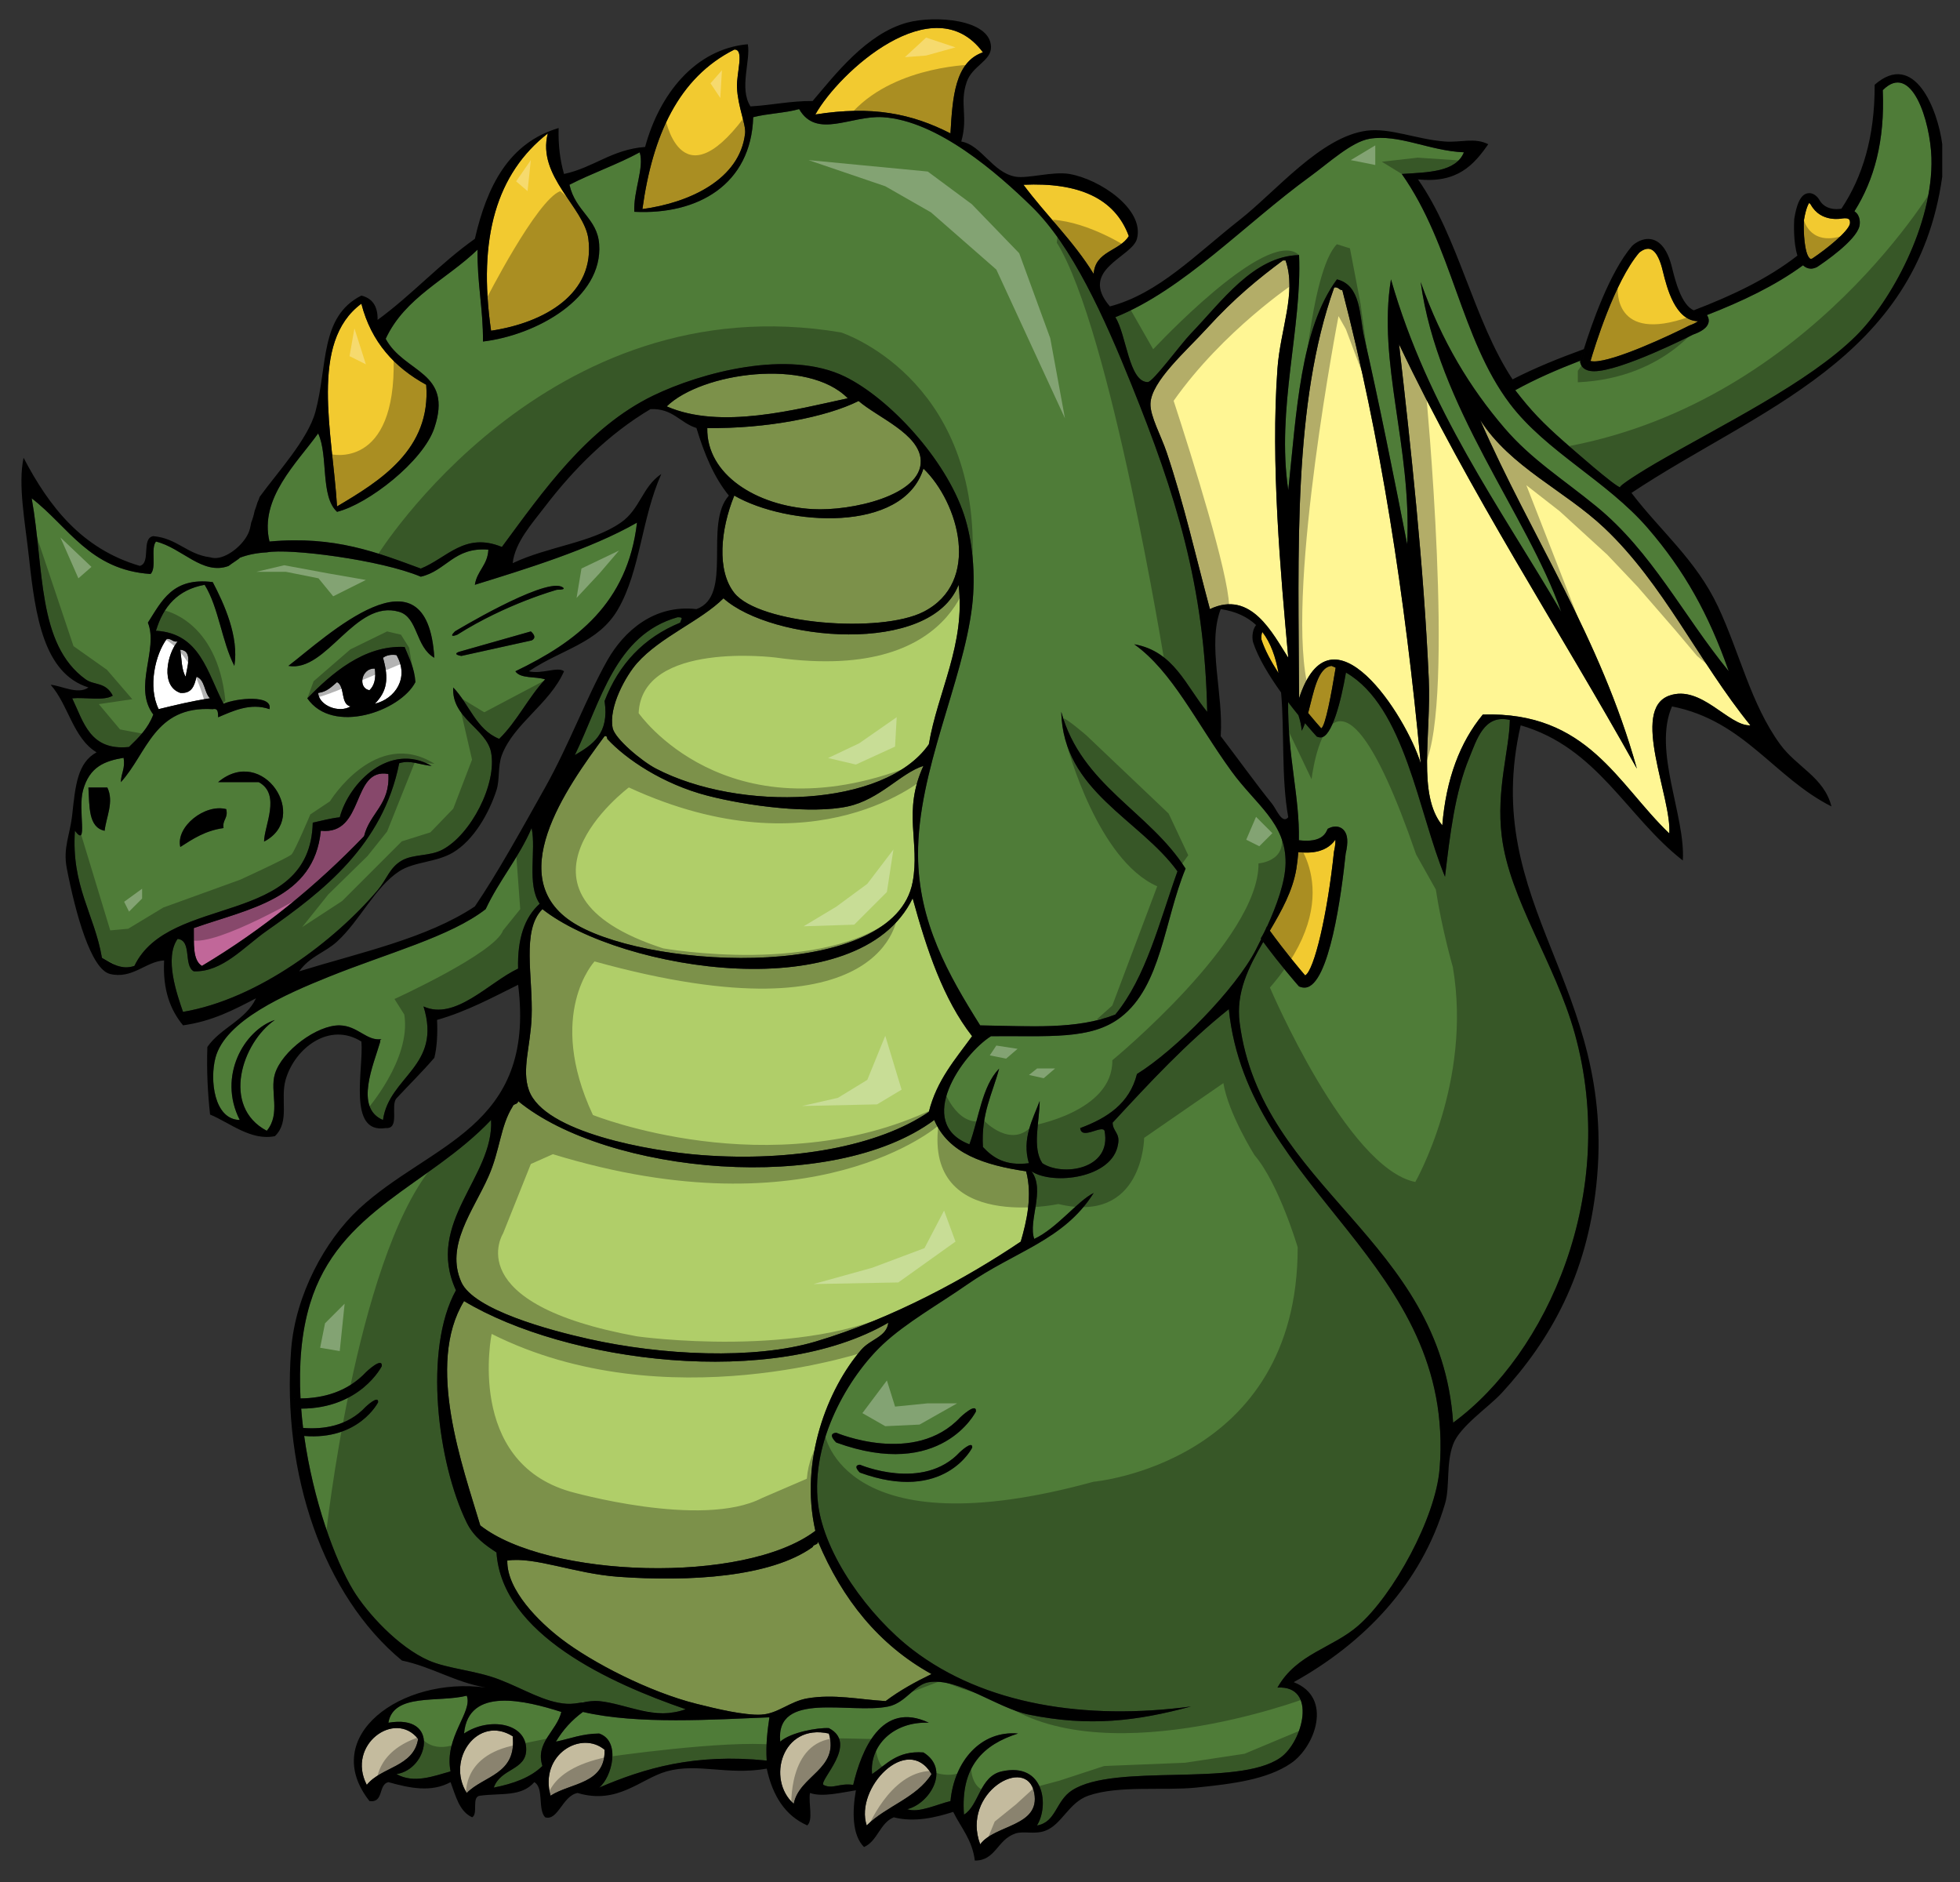
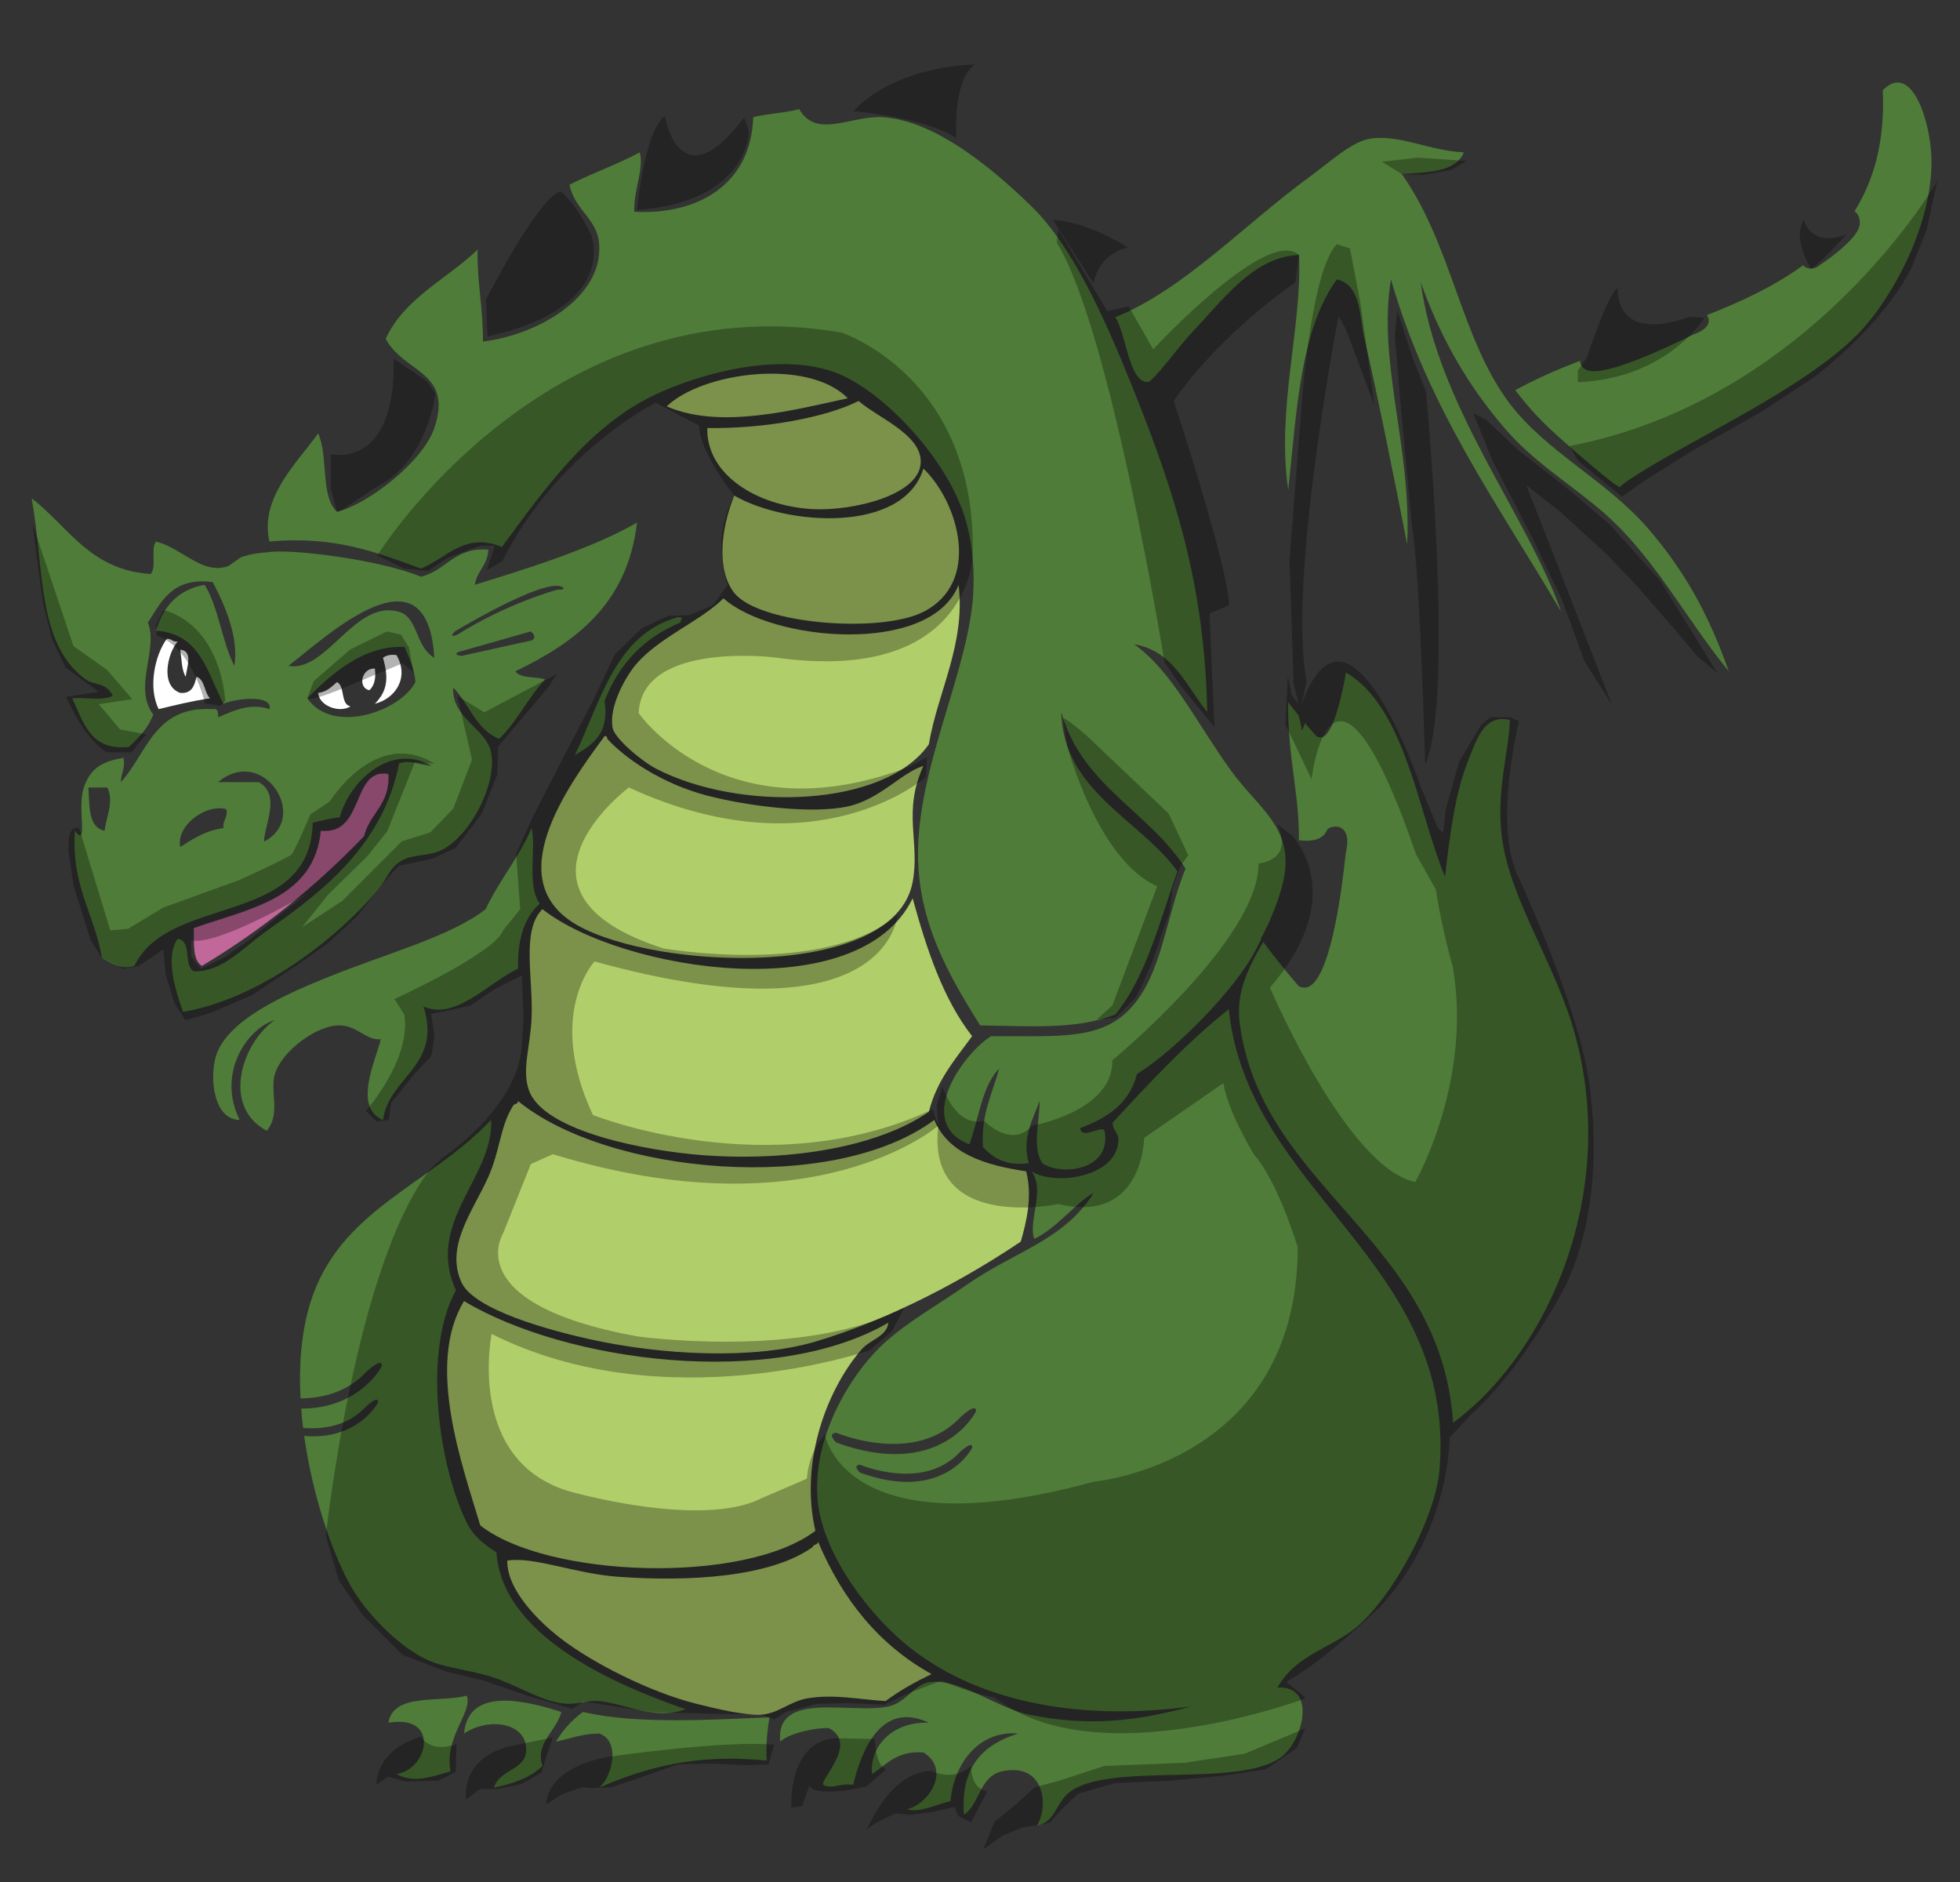
<svg xmlns="http://www.w3.org/2000/svg" version="1.1" id="Layer_1" x="0px" y="0px" width="200px" height="192px" viewBox="0 0 200 192" style="enable-background:new 0 0 200 192;" xml:space="preserve">
  <rect x="0" y="0" width="200" height="192" fill="#333333" stroke="none" />
  <path id="color6" style="fill:#B0CE69;" d="M54.246,103.78c0.159-4.131-1.061-8.874,1.103-11.03  c8.06,6.349,32.314,10.173,37.778-1.103c1.448,5.261,3.126,10.295,6.067,14.063c-1.698,2.346-3.607,4.481-4.413,7.721  c-5.12,3.512-13.942,5.111-23.162,4.412c-5.287-0.401-16.113-2.3-17.649-6.619C53.219,109.112,54.131,106.759,54.246,103.78z   M86.508,82.271c-3.676,0.798-10.199-0.029-14.339-1.103c-4.512-1.169-8.301-3.717-10.203-5.791  c-0.016-0.167-0.041-0.326-0.275-0.275c-3.853,5.222-10.752,14.787-2.757,19.302c8.058,4.552,32.304,5.6,34.192-4.412  c0.773-4.102-1.056-7.159,1.102-11.858C91.926,78.854,89.793,81.559,86.508,82.271z M97.814,59.66  c-2.84,7.271-19.101,5.773-23.99,1.379c-2.321,2.311-6.429,3.917-8.824,6.618c-1.09,1.23-2.927,4.43-2.482,6.618  c0.222,1.092,2.976,3.388,4.413,4.136c8.484,4.422,23.345,4.003,27.85-2.482C95.681,70.579,98.544,65.721,97.814,59.66z   M63.07,160.86c-4.463-0.325-8.5-2.069-11.306-1.654c-0.062,3.028,3.268,6.277,5.515,7.996c3.19,2.441,9.005,5.423,13.787,6.619  c2.097,0.524,4.816,1.184,6.618,1.102c1.66-0.075,2.911-1.348,4.688-1.654c2.722-0.47,5.272,0.116,7.997,0.275  c1.416-1.065,3.013-1.95,4.687-2.757c-5.384-2.98-9.101-7.627-11.581-13.512c-0.003,0.363-0.483,0.252-0.551,0.552  C78.671,160.889,70.376,161.393,63.07,160.86z M74.927,50.561c-1.421,3.488-1.8,7.649,0,9.927  c2.528,3.199,14.913,4.165,19.302,1.931c5.938-3.021,3.598-11.149,0-14.615C92.174,54.463,80.274,53.64,74.927,50.561z   M90.645,134.94c-11.794,6.853-32.933,4.016-43.293-2.206c-3.962,6.476-0.12,16.916,1.655,22.888  c6.812,5.354,26.919,6.065,34.194,0.551c-1.633-7.159,1.24-14.484,4.687-18.475C88.831,136.605,90.477,136.393,90.645,134.94z   M87.612,40.91c-3.309,1.655-9.473,2.843-15.442,2.757c-0.093,4.745,5.012,7.948,10.754,8.273c3.95,0.223,11.178-1.398,11.03-4.963  C93.841,44.264,89.561,42.595,87.612,40.91z M47.076,130.804c1.268,2.831,9.028,4.912,12.961,5.791  c7.511,1.681,16.887,2.135,23.164,0.276c7.931-2.352,15.61-6.592,20.957-10.202c0.601-2.047,1.208-4.674,0.552-7.171  c-4.24-0.633-7.937-1.808-9.377-5.239c-10.435,7.72-33.416,5.518-42.465-1.931c-0.003,0.364-0.483,0.252-0.552,0.553  c-1.269,2.006-1.283,4.474-2.482,7.169C48.271,123.563,45.413,127.084,47.076,130.804z M68.033,41.46  c5.492,2.403,13.18,0.309,18.475-0.827C82.427,36.476,71.591,37.989,68.033,41.46z" />
  <path id="color5" style="fill:#C16799;" d="M20.604,98.541c-0.969-0.594-0.803-2.322-0.827-3.86  c5.638-1.992,12.281-2.978,12.96-9.928c4.524,0.479,3.079-6.479,6.894-5.791c0.19,3.132-1.905,3.979-2.482,6.343  C32.283,90.366,26.821,94.831,20.604,98.541z" />
-   <path id="color4" style="fill:#F2CA30;" d="M128.811,64.472c0.861,1.121,1.363,2.564,1.656,4.209  c-0.759-1.178-1.409-2.376-1.745-3.427C128.694,65.116,128.682,64.761,128.811,64.472z M172.357,33.221  c0.538-0.196,0.794-0.355,0.913-0.453c-2.335-0.045-3.176-3.423-3.581-5.052c-0.041-0.168-0.077-0.313-0.109-0.428  c-0.239-0.871-0.678-1.91-1.407-1.91c-0.469,0-0.907,0.397-0.911,0.401c-2.512,2.946-4.578,9.726-4.964,11.047  c0.059,0.021,0.171,0.045,0.365,0.045C164.723,36.872,170.359,34.236,172.357,33.221z M115.185,24.088  c-1.432-3.898-5.165-5.495-10.752-5.239c2.314,3.109,5.104,5.742,7.168,9.1C111.743,25.608,114.243,25.627,115.185,24.088z   M184.783,26.407c0.041,0,0.094-0.013,0.152-0.037c1.421-0.948,3.631-2.714,3.828-3.53c0.019-0.088,0.031-0.317-0.063-0.434  c-0.135-0.168-0.432-0.155-0.719-0.12c-0.006,0.005-2.189,0.469-3.214-1.425c-0.033-0.049-0.118-0.136-0.163-0.159  c0.004,0.033-0.287,0.318-0.529,1.754c-0.066,1.254,0.058,3.339,0.561,3.871C184.712,26.407,184.759,26.407,184.783,26.407z   M136.294,68.119c-0.145-0.058-0.277-0.136-0.427-0.186c-1.431,0.165-1.822,2.718-2.384,4.811c0.616,0.746,1.114,1.311,1.34,1.563  C135.255,74.059,135.852,70.791,136.294,68.119z M96.987,13.61c0.208-3.653,0.449-7.273,3.31-8.272  C95.268-1.452,85.598,7.369,83.2,11.68C88.961,10.766,93.015,11.578,96.987,13.61z M43.491,39.254  c-3.203-1.76-5.603-4.325-6.618-8.272c-5.343,3.946-2.941,13.176-2.481,20.682C38.793,49.065,43.995,45.844,43.491,39.254z   M136.12,86.891c0.154-0.677,0.161-1.043,0.14-1.228c-0.404,0.594-1.142,1.187-2.482,1.298c-0.421,0.035-0.859,0.017-1.3-0.032  c-0.043,0.552-0.102,1.11-0.195,1.685c-0.375,2.288-1.525,4.325-2.709,6.336c1.594,2.189,3.103,3.979,3.606,4.561  C134.108,99.004,135.458,93.249,136.12,86.891z M76.03,13.61c0.103-0.914-0.736-2.686-0.827-4.688  c-0.067-1.449,0.793-3.929-0.277-3.861c-5.691,2.857-8.341,8.755-9.375,16.27C70.392,20.681,75.5,18.293,76.03,13.61z   M60.037,24.364c-0.423-3.208-5.276-6.385-4.137-10.754c-5.211,4.08-7.166,10.617-5.79,20.13  C55.571,32.93,60.772,29.948,60.037,24.364z" />
-   <path id="color3" style="fill:#FFF694;" d="M178.61,73.999c-2.216,0.105-5.023-4.187-8.273-3.032  c-4.007,1.422,0.269,10.412,0,14.063c-5.309-5.079-8.319-12.456-19.027-12.133c-2.326,2.82-3.746,6.548-4.137,11.306  c-2.56-3.123-1.128-9.211-1.378-14.891c-0.51-11.611-1.845-23.771-3.033-34.193c7.248,15.272,16.202,28.837,24.266,43.293  c-3.75-13.438-10.76-23.616-15.992-35.572c3.116,4.851,8.593,7.163,12.684,11.03C169.756,59.576,173.3,67.458,178.61,73.999z   M144.968,77.86c-1.601-17.149-4.126-33.377-7.996-48.256c-0.353-0.016-0.382-0.354-0.829-0.277  c-4.213,11.788-3.655,26.926-3.585,41.914C135.85,61.145,143.455,72.988,144.968,77.86z M131.18,26.57c-0.092,0-0.183,0-0.275,0  c-2.462,1.834-4.916,3.815-7.721,6.894c-2.14,2.351-5.721,5.441-5.791,7.721c-0.04,1.275,1.086,3.27,1.654,4.964  c1.798,5.356,2.951,10.552,4.413,15.993c4.21-2.005,6.416,2.523,7.996,4.963c-0.787-8.697-1.805-19.869-1.103-29.506  C130.646,33.563,132.323,29.857,131.18,26.57z" />
  <path id="color2" style="fill:#4F7C38;" d="M113.532,114.534c0.016,0.904,0.783,1.055,0.551,2.207  c-0.545,3.463-6.633,4.201-8.824,2.757c1.433,1.921-0.376,5.053,0.276,6.894c2.319-1.083,4.406-3.865,6.066-4.688  c-3.066,4.86-7.996,5.909-12.961,9.375c-2.771,1.936-6.187,3.856-8.547,6.068c-3.504,3.28-7.384,9.881-6.619,16.267  c0.626,5.21,5.195,11.477,9.651,14.891c7.313,5.605,17.649,7.226,28.403,5.79c-5.526,1.491-10.361,2.09-16.546,0.828  c-3.203-0.653-7.17-3.784-10.203-3.308c-1.472,0.23-2.338,2.105-4.135,2.48c-3.844,0.806-11.542-1.668-11.03,3.585  c1.04-0.94,3.816-1.446,4.964-1.378c3.079,1.598-1.03,5.31-0.552,5.791c0.939,0.479,1.618-0.212,3.033,0  c0.841-3.539,2.877-8.625,7.72-6.342c-3.643-0.15-6.086,2.368-5.79,5.238c1.487-0.995,2.557-2.405,5.239-2.206  c2.791,1.715,0.639,5.228-1.654,5.79c1.158,0.421,3.089-0.517,4.412-0.827c0.375-4.037,3.069-7.224,6.894-6.894  c-3.487,1.11-5.891,3.302-5.515,8.274c1.535-0.926,1.592-3.915,3.86-4.413c4.406-0.968,4.812,3.602,3.586,5.515  c1.963-0.308,1.89-2.495,3.585-3.584c4.373-2.813,16.853-0.285,21.231-3.31c2.321-1.603,3.836-7.405-0.274-7.169  c1.969-3.484,5.61-4.001,8.273-6.343c3.551-3.123,7.869-10.947,8.272-15.994c1.683-21.084-19.626-28.215-21.51-46.876  C121.044,106.419,117.284,110.474,113.532,114.534z M87.747,150.233c0,0-0.804-0.737,0-0.805c0,0,6.434,2.747,10.187-1.273  c0,0,1.341-1.273,1.273-0.469C99.206,147.686,96.392,153.383,87.747,150.233z M85.334,147.167c0,0-1-0.917,0-1  c0,0,8,3.416,12.666-1.584c0,0,1.667-1.583,1.584-0.583C99.584,144,96.084,151.084,85.334,147.167z M168.131,53.869  c3.73,4.316,6.225,8.778,8.273,14.614c-4.685-5.733-7.823-12.167-13.513-16.82c-3.455-2.826-6.623-4.783-9.377-7.997  c-3.506-4.097-6.39-8.805-8.547-14.891c1.715,12.733,10.854,23.7,14.34,33.642c-6.316-10.781-13.564-20.63-17.373-33.917  c-1.392,8.539,2.124,17.033,1.654,27.024c-1.309-6.654-2.867-14.482-4.412-21.233c-0.458-2.007-0.269-5.2-2.757-5.79  c-3.739,5.085-4.117,13.531-4.964,21.508c-1.238-8.32,1.421-16.589,1.102-23.99c-4.675,0.124-7.867,4.719-11.028,7.997  c-1.068,1.107-3.88,4.963-4.412,4.963c-1.937,0.001-2.172-4.859-3.31-6.618c6.969-2.798,13.215-9.508,19.854-14.339  c1.905-1.386,4.234-3.544,6.066-3.86c3.002-0.519,6.087,1.22,9.65,1.378c-0.826,2.023-3.662,2.037-6.342,2.207  c5.139,7.27,6.005,16.789,11.03,23.438C157.763,46.074,163.966,49.049,168.131,53.869z M61.691,71.518  c0.507,3.357-1.24,4.459-3.033,5.515c2.673-5.506,4.106-12.254,10.479-14.063c0.705-0.013,0.335,0.205,0.275,0.551  C65.697,65.044,63.15,67.736,61.691,71.518z M153.24,85.305c0.793,6.458,5.423,12.871,7.445,20.129  c4.552,16.339-2.837,32.694-12.409,39.708c-1.252-18.78-19.597-23.865-21.784-40.811c-0.398-3.085,0.92-5.675,2.411-8.237  c1.803,2.438,3.412,4.27,3.547,4.423l0.106,0.119l0.151,0.053c0.16,0.055,0.325,0.075,0.49,0.062  c2.455-0.203,3.704-9.672,4.115-13.66c0.272-1.173,0.216-1.932-0.177-2.386c-0.237-0.275-0.579-0.408-0.964-0.376  c-0.25,0.021-0.442,0.104-0.495,0.129l-0.195,0.094l-0.093,0.197c-0.282,0.605-0.842,0.933-1.711,1.005  c-0.358,0.03-0.745,0.012-1.14-0.036c0.091-4.447-1.146-8.459-1.098-14.093c0.365,0.481,0.723,0.934,1.054,1.341  c0.156,0.485,0.286,0.998,0.34,1.585c0.123-0.228,0.231-0.492,0.333-0.775c0.624,0.738,1.066,1.224,1.126,1.288l0.08,0.088  l0.113,0.036c0.091,0.029,0.184,0.044,0.276,0.044c1.131,0,2.072-3.653,2.581-6.617c6.029,3.478,7.379,14.285,10.105,20.827  c0.521-4.367,1.011-8.575,2.48-12.133c0.749-1.812,1.501-4.49,4.137-3.86C154.011,76.537,152.657,80.554,153.24,85.305z   M55.073,92.199c-1.556,1.386-2.286,3.597-2.206,6.617c-2.969,1.392-6.403,5.34-9.652,3.861c1.911,6.115-3.505,7.106-4.136,11.581  c-2.954-1.237-0.93-5.712-0.276-7.996c-0.037-0.17,0.038-0.23,0.145-0.255c-1.511,0.25-2.422-1.358-4.281-1.399  c-2.304-0.053-5.906,2.608-6.618,4.963c-0.538,1.776,0.635,4.03-0.827,5.79c-4.665-2.467-2.533-8.996,0.827-11.306  c-3.12,1.03-5.869,5.727-3.585,10.203c-2.641-0.043-3.068-4.126-2.481-6.342c1.009-3.814,7.141-6.484,11.581-8.271  c6.06-2.441,12.387-4.092,15.995-6.895c1.375-2.944,3.392-5.249,4.687-8.273C54.732,86.733,53.731,90.248,55.073,92.199z   M78.512,175.199c-0.198,1.365-0.379,2.747-0.276,4.412c-7.363-0.745-12.464,0.773-17.097,2.758c1.315-1.055,2.235-4.766,0-5.516  c-1.734,0.012-2.964,0.529-4.412,0.827c0.72-1.211,1.642-2.219,2.758-3.031C65.013,175.955,72.909,175.422,78.512,175.199z   M38.528,90.819c0.957-1.13,1.22-2.315,2.482-3.033c1.189-0.675,2.82-0.407,4.136-1.103c2.909-1.539,5.58-6.706,4.964-9.927  c-0.463-2.417-4.055-3.49-3.861-6.618c1.629,1.679,2.327,4.291,4.688,5.239c1.816-1.767,2.961-4.207,4.687-6.066  c-0.961-0.325-2.528-0.046-3.033-0.828C58.8,65.502,64.041,61.551,65,53.318c-4.729,2.716-11.563,4.798-16.545,6.342  c0.218-1.437,1.309-1.999,1.378-3.584c-3.504-0.288-4.279,2.154-6.894,2.758c-4.071-1.72-13.439-2.917-15.717-2.482  c-1.048,0.056-1.962,0.244-2.758,0.552c0.001,0.081-0.786,0.553-1.146,0.839c-2.664,0.971-4.733-1.843-7.402-2.494  c-0.575,0.712,0.098,2.671-0.551,3.309c-6.211-0.407-8.39-4.847-12.132-7.721c1.286,7.163,0.532,14.895,5.515,18.476  c0.875,0.629,2.013,0.227,2.758,1.655c-0.907,0.564-2.793,0.148-4.137,0.274c1.167,2.419,1.799,5.372,5.791,4.964  c0.985-0.946,1.956-1.905,2.482-3.31c-2.104-2.795,0.555-6.614-0.551-9.375c1.402-2.183,2.507-4.662,6.617-4.136  c1.171,2.233,2.691,5.58,2.206,8.548c-1.281-2.487-1.592-5.944-3.032-8.272c-2.727,0.49-4.229,2.206-4.964,4.688  c4.522,0.258,5.24,4.32,6.894,7.446c1.344-0.583,5.036-0.934,4.688,0.552c-1.956-0.686-3.773,0.209-5.24,0.827  c-0.026-0.433,0.038-0.956-0.552-0.827c-5.975-0.369-6.692,4.52-9.374,7.445c0.011-0.908,0.465-1.372,0.275-2.482  c-1.936,0.331-3.469,0.904-4.136,3.309c-0.557,2.005,0.556,5.973-0.828,4.136c-0.386,5.626,1.988,8.491,2.758,12.96  c1.028,0.582,1.973,1.271,3.309,0.827c3.54-7.397,17.954-3.922,18.2-14.615c0.908-0.194,1.763-0.442,2.757-0.551  c0.951-3.551,5.109-7.689,9.375-5.239c-1.368-0.135-2.121-0.627-3.309-0.275c-1.664,8.36-7.749,13.051-13.512,17.097  c-2.344,1.643-4.51,4.224-7.446,4.136c-1.083-0.572-0.152-3.157-1.654-3.309c-1.38,1.951-0.057,5.674,0.551,7.444  C26.392,101.923,34.237,95.895,38.528,90.819z M54.25,65.334l-7.167,1.583c0,0-0.99-0.136-0.25-0.417l7.333-2.083  C54.167,64.417,54.917,65,54.25,65.334z M46.417,64.417c0,0,8.833-5.333,10.833-4.583c0,0,0.833,0.333-0.417,0.333  c0,0-5.167,1.416-10.167,4.583C46.667,64.75,45.667,65.167,46.417,64.417z M10.677,84.753c-1.679-0.343-1.538-2.506-1.655-4.412  c0.645,0,1.287,0,1.931,0C11.656,81.798,10.84,83.332,10.677,84.753z M22.81,84.478c-1.853,0.261-3.127,1.101-4.412,1.93  c-0.48-2.072,2.515-4.433,4.687-3.861C23.307,83.504,22.675,83.607,22.81,84.478z M26.946,85.857  c0.004-1.601,1.769-4.819-0.551-6.067c-1.379,0-2.757,0-4.137,0C26.841,75.951,31.69,83.41,26.946,85.857z M31.359,71.241  c2.417-2.464,5.754-5.445,9.927-5.239c0.448,1.114,1.002,2.123,1.103,3.585C40.863,72.558,33.945,74.998,31.359,71.241z   M40.734,62.418c-4.512-1.34-7.379,6.21-11.306,5.515c3.813-2.917,14.171-12.733,14.891-0.827  C42.377,65.992,42.669,62.992,40.734,62.418z M128.645,95.746c0.016,0.021,0.029,0.039,0.045,0.061  c-0.186,0.377-0.367,0.74-0.542,1.08c-2.073,4.031-8.164,10.225-12.134,12.685c-0.756,3.012-3.043,4.494-5.791,5.516  c0.127,1.259,2.209-0.363,2.482,0.274c0.78,3.97-4.315,4.675-6.343,3.309c-1.064-1.586-0.291-4.224-0.274-6.342  c-0.704,1.867-1.842,3.835-1.104,6.342c-2.413,0.3-3.665-0.563-4.687-1.653c-0.199-3.415,0.981-5.453,1.653-7.997  c-1.769,1.817-2.061,5.109-3.033,7.722c-5.658-2.174-0.677-9.231,2.206-11.03c5.876-0.056,10.195,0.409,13.235-1.931  c4.156-3.198,4.432-9.877,6.617-15.166c-3.71-5.849-10.631-8.488-12.685-15.994c0.177,8.097,7.997,10.939,11.858,16.27  c-1.843,5.143-3.192,10.779-6.343,14.614c-3.968,1.551-8.599,1.181-13.788,1.104c-3.249-5.17-6.304-10.526-6.342-17.373  c-0.046-8.58,4.59-17.647,5.516-25.369c0.389-3.254,0.041-6.762-0.828-9.375c-1.884-5.663-7.591-11.831-12.132-14.063  c-5.753-2.829-14.696-0.434-19.579,1.93C59.896,43.629,55.386,50.16,51.213,55.8c-3.793-1.554-5.594,1.131-8.273,2.206  c-4.437-1.63-8.764-3.369-15.441-2.758c-1.063-4.418,2.824-8.039,4.964-11.03c1.06,2.249,0.197,6.42,1.93,7.997  c3.147-0.768,8.788-5.142,9.927-8.548c1.941-5.802-3.06-5.569-4.964-9.1c1.945-4.213,6.246-6.071,9.376-9.099  c-0.058,3.366,0.576,6.042,0.551,9.376c5.473-0.657,12.252-4.438,11.857-9.927c-0.19-2.649-2.419-3.34-3.033-6.067  c2.307-1.185,4.909-2.076,7.17-3.309c0.485,1.594-0.657,3.936-0.552,6.067c6.492,0.333,11.918-2.788,12.133-9.651  c1.457-0.38,3.255-0.42,4.688-0.827c1.777,3.09,5.307,0.62,8.548,0.827c5.601,0.36,11.718,5.742,15.165,9.1  c4.141,4.03,7.393,11.231,10.203,18.199c4.498,11.149,7.47,20.506,7.722,33.366c-2.165-2.614-3.382-6.178-7.446-6.894  c3.903,2.792,6.293,7.95,9.927,12.96c2.479,3.415,5.579,5.269,5.516,9.376c-0.028,1.923-0.923,4.346-1.898,6.486  c-0.006-0.008-0.011-0.015-0.017-0.022C129.092,94.95,128.884,95.357,128.645,95.746z M50.937,171.339  c-2.415-0.93-5.237-1.088-7.17-1.93c-3.123-1.359-6.334-4.882-7.721-7.17c-1.889-3.115-4.098-9.232-5.009-15.743  c5.59,0.459,7.544-3.435,7.544-3.435c0.067-0.805-1.273,0.469-1.273,0.469c-1.843,1.974-4.325,2.311-6.38,2.147  c-0.08-0.655-0.144-1.312-0.195-1.97c6.073-0.017,8.226-4.333,8.226-4.333c0.083-1-1.583,0.583-1.583,0.583  c-1.936,2.073-4.438,2.688-6.711,2.709c-0.174-3.364,0.07-6.7,0.97-9.657c2.917-9.586,12.095-12.023,18.476-18.751  c0.308,5.819-6.773,10.441-3.585,17.372c-3.338,6.037-1.884,17.62,1.103,23.715c0.735,1.5,1.97,2.335,3.033,3.033  c0.553,8.359,11.638,13.355,19.303,15.994c-3.118,1.164-6.085-0.558-8.825-0.828c-1.076-0.106-2.257,0.345-3.309,0.276  C55.565,173.675,53.497,172.324,50.937,171.339z M45.974,180.715c-1.76,0.493-3.746,1.271-5.516,0.275  c3.238-0.477,4.503-6.142-0.827-5.238c0.52-3.066,5.141-2.03,7.997-2.758C48.276,174.648,45.295,177.217,45.974,180.715z   M57.279,174.649c-0.485,1.992-2.694,3.116-1.931,5.514c-1.207,1.183-2.966,1.813-4.963,2.206c0.703-1.986,3.28-1.74,3.309-3.86  c0.037-2.766-3.814-3.36-6.343-1.655C47.79,172.02,53.648,173.5,57.279,174.649z M189.489,21.791  c-0.062-0.079-0.152-0.159-0.259-0.235c1.999-3.174,3.117-7.156,2.891-12.357c2.946-2.96,4.854,3.17,4.964,6.894  c0.203,6.811-4.163,14.692-7.722,18.199c-4.873,4.802-13.61,9.026-20.404,12.961c-0.829,0.48-4.141,2.481-3.585,2.481  c-0.476,0-5.05-4.033-5.791-4.687c-2.158-1.903-3.359-3.154-4.965-5.239c2.058-1.141,4.309-2.115,6.649-3.017l-0.034,0.121  l0.032,0.128c0.078,0.312,0.363,0.833,1.398,0.833c2.719,0,9.846-3.605,10.09-3.734c0.654-0.235,1.533-0.632,1.607-1.353  c0.025-0.251-0.061-0.467-0.185-0.641c3.582-1.395,6.957-2.993,9.805-5.078c0.23,0.215,0.503,0.341,0.803,0.341  c0.173,0,0.351-0.037,0.617-0.156c0.66-0.436,3.975-2.684,4.336-4.175C189.754,23,189.904,22.318,189.489,21.791z" />
-   <path id="color1" style="fill:#C4BB9E;" d="M61.691,178.509c0.104,3.505-3.447,3.355-5.515,4.687  C55.024,178.987,59.304,176.501,61.691,178.509z M52.315,177.13c-3.531-2.214-6.832,2.359-4.688,5.791  C49.353,181.152,52.729,181.036,52.315,177.13z M42.665,177.405c-2.362-3-7.345,0.599-5.239,4.688  C38.891,180.25,42.22,180.27,42.665,177.405z M100.02,188.16c1.457-2.022,6.155-1.799,5.515-5.239  C104.807,178.998,98.042,182.865,100.02,188.16z M84.579,176.854c-4.806-1.069-6.383,4.71-3.585,7.171  C81.551,181.127,85.659,180.488,84.579,176.854z M95.056,180.99c-2.475-4.187-7.87,1.437-6.617,5.239  C90.419,184.258,93.535,183.421,95.056,180.99z" />
  <path id="fill" style="fill:#FFFFFF;" d="M35.771,72.069c-1.188,0.718-3.217-0.084-3.309-1.379c0.908-0.103,1.378-0.644,1.93-1.103  C35.24,70.025,34.71,71.843,35.771,72.069z M38.252,68.209c-1.363-0.097-1.79,1.982-0.552,2.206  C38.174,69.968,38.386,69.261,38.252,68.209z M18.398,66.278c0.14,0.963,0.124,2.082,0.551,2.757  C19.058,68.104,19.731,66.401,18.398,66.278z M17.02,65.175c-1.177,1.59-1.951,4.903-0.828,7.17  c1.703-0.413,3.397-0.831,5.239-1.104c-0.608-0.586-0.5-1.89-1.379-2.206c-0.208,0.896-0.457,1.749-1.654,1.654  c-2.064-0.714-1.325-3.994-0.276-5.239C17.6,65.513,17.515,65.14,17.02,65.175z M39.08,67.106c0.623,2.151,0.416,3.417-0.827,4.688  c2.063-0.499,3.547-2.643,2.206-4.964C39.818,66.742,39.4,66.874,39.08,67.106z" />
-   <path id="outline" d="M22.81,84.478c-1.853,0.261-3.127,1.101-4.412,1.93c-0.48-2.072,2.515-4.433,4.687-3.861  C23.307,83.504,22.675,83.607,22.81,84.478z M9.022,80.342c0.117,1.906-0.024,4.068,1.655,4.412  c0.163-1.422,0.979-2.955,0.276-4.412C10.31,80.342,9.667,80.342,9.022,80.342z M54.167,64.417L46.833,66.5  c-0.74,0.281,0.25,0.417,0.25,0.417l7.167-1.583C54.917,65,54.167,64.417,54.167,64.417z M46.667,64.75  c5-3.167,10.167-4.583,10.167-4.583c1.25,0,0.417-0.333,0.417-0.333c-2-0.75-10.833,4.583-10.833,4.583  C45.667,65.167,46.667,64.75,46.667,64.75z M131.456,70.69c-0.011,0.319-0.013,0.626-0.015,0.935  c0.365,0.481,0.723,0.934,1.054,1.341C132.227,72.129,131.854,71.398,131.456,70.69z M132.557,100.637l0.151,0.053  c0.16,0.055,0.325,0.075,0.49,0.062c2.455-0.203,3.704-9.672,4.115-13.66c0.272-1.173,0.216-1.932-0.177-2.386  c-0.237-0.275-0.579-0.408-0.964-0.376c-0.25,0.021-0.442,0.104-0.495,0.129l-0.195,0.094l-0.093,0.197  c-0.282,0.605-0.842,0.933-1.711,1.005c-0.358,0.03-0.745,0.012-1.14-0.036c-0.008,0.399-0.028,0.804-0.061,1.212  c0.44,0.049,0.879,0.066,1.3,0.032c1.34-0.111,2.077-0.704,2.482-1.298c0.021,0.185,0.015,0.55-0.14,1.228  c-0.662,6.358-2.012,12.113-2.939,12.621c-0.504-0.582-2.013-2.372-3.606-4.561c-0.225,0.381-0.448,0.763-0.671,1.144  c1.803,2.438,3.412,4.27,3.547,4.423L132.557,100.637z M188.887,22.107c0.121-0.178,0.229-0.369,0.344-0.552  c-0.216-0.155-0.525-0.285-0.99-0.285c-0.098,0-0.208,0.008-0.34,0.022c-0.158,0.237-0.31,0.481-0.477,0.709  C187.983,22.006,188.469,22.022,188.887,22.107z M173.559,32.385c0.207-0.079,0.411-0.162,0.617-0.242  c-0.097-0.135-0.215-0.248-0.331-0.319l-0.152-0.094l-0.178,0.025c-0.247,0.035-0.473-0.007-0.684-0.098  c-0.157,0.061-0.312,0.123-0.47,0.183C172.652,32.103,173.088,32.257,173.559,32.385z M173.692,31.73l0.152,0.094  c0.116,0.072,0.234,0.184,0.331,0.319c3.582-1.395,6.957-2.993,9.805-5.078c-0.021-0.021-0.049-0.028-0.069-0.05  c-0.217-0.229-0.378-0.56-0.499-0.938c-3.026,2.361-6.686,4.089-10.581,5.58c0.211,0.091,0.436,0.133,0.684,0.098L173.692,31.73z   M161.268,36.79c0.09-0.035,0.176-0.071,0.266-0.105c0.066-0.422,0.114-0.835,0.296-1.148c-0.07,0.026-0.14,0.053-0.211,0.079  c-0.204,0.657-0.329,1.096-0.349,1.168L161.268,36.79z M183.98,27.066c0.244-0.179,0.493-0.354,0.73-0.541  c-0.302-0.211-0.528-0.525-0.636-0.967c-0.214,0.18-0.441,0.346-0.662,0.519c0.121,0.378,0.282,0.709,0.499,0.938  C183.932,27.038,183.959,27.045,183.98,27.066z M198.188,14.713v3.309c-2.621,18.704-18.905,23.744-31.711,32.263  c2.927,3.861,6.586,6.823,8.823,11.581c2.225,4.729,3.351,9.957,6.343,14.063c1.705,2.341,4.479,3.354,5.24,6.342  c-5.865-2.959-8.897-8.752-16.271-10.203c-1.976,4.503,1.392,11.184,1.103,15.717c-5.691-4.419-8.698-11.523-16.544-13.787  c-4.237,18.416,9.888,26.54,7.721,46.877c-0.979,9.185-4.643,15.784-9.651,21.233c-1.342,1.46-4.281,3.401-4.964,5.24  c-0.744,2.004-0.309,4.315-0.826,6.065c-2.427,8.203-8.301,14.235-15.443,18.201c4.034,1.547,2.203,6.585-0.275,8.273  c-2.411,1.642-5.844,2.093-9.651,2.48c-3.361,0.342-7.92-0.255-11.029,0.827c-2.012,0.701-2.698,2.961-4.412,3.586  c-1.093,0.396-2.188-0.014-3.034,0.274c-1.877,0.641-1.998,2.774-4.136,2.758c-0.261-2.126-1.418-3.362-2.206-4.963  c-1.777,0.565-3.95,1.096-6.066,0.551c-1.433,0.59-1.633,2.411-3.034,3.034c-1.23-1.224-1.21-3.662-0.827-5.791  c-1.442,0.218-3.414,0.728-4.688,0.275c-0.176,1.02,0.357,2.747-0.276,3.309c-2.294-1.015-3.545-3.072-4.136-5.792  c-4.015,0.708-7.037-0.608-10.203,0.277c-2.671,0.747-4.989,3.436-9.099,2.206c-1.53,0.275-1.999,2.884-3.31,2.481  c-0.771-0.791-0.106-3.018-1.103-3.585c-1.34,1.519-3.339,1.094-5.515,1.379c-0.947,0.063-0.178,1.845-0.827,2.206  c-1.328-0.603-1.677-2.184-2.206-3.585c-1.979,1.068-4.139,0.615-6.342,0c-1.061,0.227-0.438,2.137-1.931,1.93  c-5.202-6.599,3.259-12.748,11.858-11.58c-3.201-0.568-5.44-2.099-8.548-2.758c-7.997-6.607-12.282-19.037-11.306-31.711  c0.433-5.622,3.49-11.168,6.894-14.34c7.237-6.741,18.102-8.211,16.27-22.887c-2.648,1.304-5.201,2.704-8.273,3.584  c0.063,1.44-0.005,2.752-0.275,3.861c-1.23,1.435-2.58,2.752-3.861,4.136c-0.659,0.72,0.391,3.149-1.103,3.034  c-3.951,0.638-2.23-6.096-2.482-8.824c-3.229-2.041-6.768,0.623-7.721,3.859c-0.593,2.018,0.456,4.293-1.103,5.791  c-2.442,0.502-4.617-1.374-6.618-2.206c-0.233-2.158-0.359-4.42-0.275-6.894c1.35-1.958,3.905-2.712,4.963-4.964  c-2.237,1.164-4.458,2.344-7.445,2.759c-1.289-1.561-2.088-3.611-1.93-6.62c-1.863,0.094-3.217,1.926-5.515,1.381  c-1.96-0.467-3.526-6.2-4.413-10.755c-0.415-2.131,0.319-3.362,0.552-5.516c0.325-3.009,0.549-5.288,2.482-6.342  c-2.405-1.455-2.874-4.848-4.689-6.894c1.109,0.096,2.803,1.044,3.861,0.276c-4.553-1.431-5.418-7.247-6.066-13.236  C2.561,53.245,1.819,49.481,2.405,46.7c2.619,5.01,5.961,9.296,11.857,11.03c1.18-0.29,0.117-2.823,1.378-3.033  c2.439,0.21,3.441,1.859,5.793,2.156c0.266,0.081,0.561,0.108,0.887,0.046c1.281-0.243,2.842-1.645,3.177-2.939  c0.053-0.207,0.096-0.416,0.131-0.628c0.151-0.392,0.275-0.79,0.351-1.196c0.105-0.278,0.202-0.567,0.292-0.877  c0.085-0.179,0.159-0.369,0.225-0.568c1.752-2.424,4.921-5.843,5.689-8.678c1.268-4.676,0.433-9.714,4.688-11.857  c1.108,0.271,1.691,1.067,1.655,2.482c3.51-2.557,6.373-5.761,9.927-8.272c1.24-5.378,3.453-9.784,8.548-11.306  c-0.049,1.795,0.156,3.337,0.551,4.689c3.029-0.648,4.857-2.497,8.273-2.758c1.456-5.352,5.077-9.99,10.478-10.478  c0.316,1.609-0.91,4.531,0.276,6.342c2.174-0.123,4.034-0.561,6.342-0.552c2.244-2.624,5.465-6.864,9.651-7.997  c2.797-0.756,8.483-0.367,8.549,2.481c0.031,1.44-1.917,1.92-2.483,3.585c-0.759,2.242,0.178,3.481-0.55,6.066  c2.054,0.35,3.173,3.156,5.514,3.585c1.244,0.228,3.824-0.564,5.515-0.275c3.09,0.525,7.699,3.597,6.895,6.618  c-0.504,1.893-6.007,3.125-2.758,6.894c4.963-1.305,8.741-5.295,13.236-8.825c3.732-2.93,8.265-8.476,12.96-9.1  c2.383-0.317,5.107,0.887,7.998,1.103c1.583,0.119,3.033-0.431,4.411,0.276c-1.472,2.113-3.16,4.009-7.169,3.585  c4.131,5.889,5.67,14.369,9.651,20.405c2.281-1.173,4.744-2.164,7.274-3.087c-0.204,0.657-0.329,1.096-0.349,1.168l-0.002,0.006  c-2.34,0.902-4.592,1.876-6.649,3.017c1.605,2.086,2.807,3.337,4.965,5.239c0.741,0.654,5.315,4.687,5.791,4.687  c-0.556,0,2.756-2.001,3.585-2.481c6.794-3.934,15.531-8.159,20.404-12.961c3.559-3.507,7.925-11.388,7.722-18.199  c-0.11-3.724-2.018-9.854-4.964-6.894c0.227,5.202-0.892,9.183-2.891,12.357c-0.216-0.155-0.525-0.285-0.99-0.285  c-0.098,0-0.208,0.008-0.34,0.022c2.136-3.211,3.415-7.277,3.394-12.646C195.342,5.095,197.731,11.166,198.188,14.713z   M104.434,18.849c2.314,3.109,5.104,5.742,7.168,9.1c0.142-2.34,2.642-2.322,3.584-3.861  C113.754,20.19,110.021,18.593,104.434,18.849z M83.2,11.68c5.761-0.914,9.815-0.102,13.787,1.93  c0.208-3.653,0.449-7.273,3.31-8.272C95.268-1.452,85.598,7.369,83.2,11.68z M65.552,21.331c4.84-0.65,9.948-3.039,10.478-7.721  c0.103-0.914-0.736-2.686-0.827-4.688c-0.067-1.449,0.793-3.929-0.277-3.861C69.235,7.919,66.585,13.816,65.552,21.331z   M50.11,33.74c5.461-0.81,10.663-3.792,9.927-9.375c-0.423-3.208-5.276-6.385-4.137-10.754C50.688,17.69,48.734,24.227,50.11,33.74z   M34.392,51.664c4.402-2.599,9.603-5.819,9.1-12.409c-3.203-1.76-5.603-4.325-6.618-8.272C31.53,34.928,33.932,44.158,34.392,51.664  z M38.528,90.819c0.957-1.13,1.22-2.315,2.482-3.033c1.189-0.675,2.82-0.407,4.136-1.103c2.909-1.539,5.58-6.706,4.964-9.927  c-0.463-2.417-4.055-3.49-3.861-6.618c1.629,1.679,2.327,4.291,4.688,5.239c1.816-1.767,2.961-4.207,4.687-6.066  c-0.961-0.325-2.528-0.046-3.033-0.828C58.8,65.502,64.041,61.551,65,53.318c-4.729,2.716-11.563,4.798-16.545,6.342  c0.218-1.437,1.309-1.999,1.378-3.584c-3.504-0.288-4.279,2.154-6.894,2.758c-4.071-1.72-13.439-2.917-15.717-2.482  c-1.048,0.056-1.962,0.244-2.758,0.552c0.001,0.081-0.786,0.553-1.146,0.839c-2.664,0.971-4.733-1.843-7.402-2.494  c-0.575,0.712,0.098,2.671-0.551,3.309c-6.211-0.407-8.39-4.847-12.132-7.721c1.286,7.163,0.532,14.895,5.515,18.476  c0.875,0.629,2.013,0.227,2.758,1.655c-0.907,0.564-2.793,0.148-4.137,0.274c1.167,2.419,1.799,5.372,5.791,4.964  c0.985-0.946,1.956-1.905,2.482-3.31c-2.104-2.795,0.555-6.614-0.551-9.375c1.402-2.183,2.507-4.662,6.617-4.136  c1.171,2.233,2.691,5.58,2.206,8.548c-1.281-2.487-1.592-5.944-3.032-8.272c-2.727,0.49-4.229,2.206-4.964,4.688  c4.522,0.258,5.24,4.32,6.894,7.446c1.344-0.583,5.036-0.934,4.688,0.552c-1.956-0.686-3.773,0.209-5.24,0.827  c-0.026-0.433,0.038-0.956-0.552-0.827c-5.975-0.369-6.692,4.52-9.374,7.445c0.011-0.908,0.465-1.372,0.275-2.482  c-1.936,0.331-3.469,0.904-4.136,3.309c-0.557,2.005,0.556,5.973-0.828,4.136c-0.386,5.626,1.988,8.491,2.758,12.96  c1.028,0.582,1.973,1.271,3.309,0.827c3.54-7.397,17.954-3.922,18.2-14.615c0.908-0.194,1.763-0.442,2.757-0.551  c0.951-3.551,5.109-7.689,9.375-5.239c-1.368-0.135-2.121-0.627-3.309-0.275c-1.664,8.36-7.749,13.051-13.512,17.097  c-2.344,1.643-4.51,4.224-7.446,4.136c-1.083-0.572-0.152-3.157-1.654-3.309c-1.38,1.951-0.057,5.674,0.551,7.444  C26.392,101.923,34.237,95.895,38.528,90.819z M20.604,98.541c6.217-3.71,11.679-8.175,16.545-13.236  c0.577-2.364,2.672-3.211,2.482-6.343c-3.815-0.688-2.37,6.27-6.894,5.791c-0.679,6.95-7.323,7.936-12.96,9.928  C19.801,96.219,19.635,97.947,20.604,98.541z M18.123,65.451c-0.523,0.062-0.608-0.311-1.103-0.275  c-1.177,1.59-1.951,4.903-0.828,7.17c1.703-0.413,3.397-0.831,5.239-1.104c-0.608-0.586-0.5-1.89-1.379-2.206  c-0.208,0.896-0.457,1.749-1.654,1.654C16.334,69.976,17.073,66.696,18.123,65.451z M18.95,69.036  c0.108-0.932,0.782-2.634-0.551-2.757C18.539,67.241,18.522,68.36,18.95,69.036z M94.229,78.135  c-2.303,0.718-4.436,3.424-7.721,4.136c-3.676,0.798-10.199-0.029-14.339-1.103c-4.512-1.169-8.301-3.717-10.203-5.791  c-0.016-0.167-0.041-0.326-0.275-0.275c-3.853,5.222-10.752,14.787-2.757,19.302c8.058,4.552,32.304,5.6,34.192-4.412  C93.9,85.892,92.071,82.834,94.229,78.135z M54.246,103.78c-0.114,2.979-1.027,5.332-0.276,7.444  c1.536,4.319,12.362,6.218,17.649,6.619c9.22,0.699,18.042-0.9,23.162-4.412c0.806-3.239,2.715-5.375,4.413-7.721  c-2.941-3.769-4.619-8.803-6.067-14.063c-5.464,11.276-29.718,7.452-37.778,1.103C53.185,94.907,54.405,99.649,54.246,103.78z   M61.691,71.518c1.458-3.781,4.006-6.473,7.721-7.997c0.06-0.346,0.43-0.564-0.275-0.551c-6.372,1.808-7.806,8.556-10.479,14.063  C60.451,75.977,62.199,74.875,61.691,71.518z M94.78,75.929c0.901-5.351,3.763-10.208,3.034-16.269  c-2.84,7.271-19.101,5.773-23.99,1.379c-2.321,2.311-6.429,3.917-8.824,6.618c-1.09,1.23-2.927,4.43-2.482,6.618  c0.222,1.092,2.976,3.388,4.413,4.136C75.415,82.833,90.275,82.414,94.78,75.929z M94.229,47.803  c-2.055,6.66-13.955,5.837-19.302,2.757c-1.421,3.488-1.8,7.649,0,9.927c2.528,3.199,14.913,4.165,19.302,1.931  C100.166,59.397,97.827,51.269,94.229,47.803z M93.954,46.976c-0.112-2.712-4.393-4.381-6.342-6.066  c-3.309,1.655-9.473,2.843-15.442,2.757c-0.093,4.745,5.012,7.948,10.754,8.273C86.873,52.163,94.102,50.542,93.954,46.976z   M86.508,40.633c-4.081-4.157-14.917-2.644-18.475,0.827C73.525,43.863,81.213,41.77,86.508,40.633z M66.378,41.737  c-4.298,2.548-7.861,6.146-10.754,9.927c-1.342,1.755-3.075,3.665-3.309,5.791c3.623-1.719,8.016-2.05,11.03-4.137  c1.987-1.375,2.182-3.655,4.137-4.963c-2.031,4.55-2.133,9.832-4.412,13.788c-2.014,3.492-5.774,4.087-9.101,6.341  c1.345,0.322,2.96-0.517,3.585,0c-1.47,3.342-5.139,5.347-6.342,8.549c-0.44,1.171-0.197,2.491-0.552,3.585  c-0.761,2.343-2.306,5.077-4.412,6.342c-1.728,1.038-3.987,0.93-5.515,1.931c-2.492,1.631-3.986,5.018-6.343,7.17  c-1.259,1.149-2.724,1.457-3.86,3.032c6.252-1.929,13.011-3.35,17.924-6.618c2.288-3.359,4.667-7.671,7.169-12.133  c2.46-4.388,4.24-9.238,6.342-12.961c1.688-2.987,4.783-5.739,9.1-5.239c3.805-1.375,0.696-8.655,3.309-11.582  c-1.529-1.872-2.516-4.285-3.309-6.894C69.383,43.145,68.676,41.645,66.378,41.737z M55.073,92.199  c-1.341-1.951-0.34-5.466-0.827-7.721c-1.295,3.024-3.312,5.328-4.687,8.273c-3.607,2.803-9.935,4.454-15.995,6.895  c-4.439,1.787-10.571,4.457-11.581,8.271c-0.587,2.216-0.16,6.299,2.481,6.342c-2.284-4.477,0.465-9.173,3.585-10.203  c-3.36,2.309-5.491,8.839-0.827,11.306c1.461-1.76,0.288-4.014,0.827-5.79c0.712-2.354,4.314-5.016,6.618-4.963  c1.858,0.041,2.77,1.649,4.281,1.399c-0.106,0.024-0.181,0.085-0.145,0.255c-0.654,2.284-2.678,6.759,0.276,7.996  c0.631-4.476,6.046-5.466,4.136-11.581c3.249,1.479,6.683-2.47,9.652-3.861C52.787,95.796,53.517,93.585,55.073,92.199z   M52.315,112.881c-1.269,2.006-1.283,4.474-2.482,7.169c-1.563,3.513-4.421,7.034-2.758,10.754  c1.268,2.831,9.028,4.912,12.961,5.791c7.511,1.681,16.887,2.135,23.164,0.276c7.931-2.352,15.61-6.592,20.957-10.202  c0.601-2.047,1.208-4.674,0.552-7.171c-4.24-0.633-7.937-1.808-9.377-5.239c-10.435,7.72-33.416,5.518-42.465-1.931  C52.864,112.692,52.384,112.58,52.315,112.881z M87.887,137.698c0.945-1.094,2.59-1.306,2.758-2.758  c-11.794,6.853-32.933,4.016-43.293-2.206c-3.962,6.476-0.12,16.916,1.655,22.888c6.812,5.354,26.919,6.065,34.194,0.551  C81.567,149.014,84.44,141.689,87.887,137.698z M82.924,157.828c-4.252,3.061-12.548,3.564-19.854,3.032  c-4.463-0.325-8.5-2.069-11.306-1.654c-0.062,3.028,3.268,6.277,5.515,7.996c3.19,2.441,9.005,5.423,13.787,6.619  c2.097,0.524,4.816,1.184,6.618,1.102c1.66-0.075,2.911-1.348,4.688-1.654c2.722-0.47,5.272,0.116,7.997,0.275  c1.416-1.065,3.013-1.95,4.687-2.757c-5.384-2.98-9.101-7.627-11.581-13.512C83.472,157.64,82.992,157.528,82.924,157.828z   M50.937,171.339c2.56,0.985,4.628,2.336,6.893,2.482c1.052,0.068,2.233-0.383,3.309-0.276c2.74,0.27,5.707,1.992,8.825,0.828  c-7.665-2.639-18.75-7.635-19.303-15.994c-1.063-0.698-2.298-1.533-3.033-3.033c-2.987-6.095-4.441-17.678-1.103-23.715  c-3.188-6.931,3.893-11.553,3.585-17.372c-6.381,6.728-15.559,9.165-18.476,18.751c-0.9,2.957-1.144,6.293-0.97,9.657  c-0.218,0.002-0.437,0.005-0.649-0.003c0.006,0.342,0.018,0.688,0.034,1.041c0.238,0.012,0.458,0.004,0.685,0.003  c0.051,0.658,0.115,1.315,0.195,1.97c-0.246-0.02-0.49-0.043-0.722-0.075c0.034,0.276,0.076,0.55,0.122,0.825  c0.246,0.035,0.476,0.049,0.709,0.068c0.912,6.512,3.121,12.628,5.009,15.743c1.387,2.288,4.598,5.811,7.721,7.17  C45.7,170.251,48.522,170.409,50.937,171.339z M42.665,177.405c-2.362-3-7.345,0.599-5.239,4.688  C38.891,180.25,42.22,180.27,42.665,177.405z M45.974,180.715c-0.679-3.498,2.303-6.067,1.654-7.721  c-2.856,0.728-7.477-0.308-7.997,2.758c5.33-0.903,4.065,4.762,0.827,5.238C42.228,181.985,44.214,181.208,45.974,180.715z   M52.315,177.13c-3.531-2.214-6.832,2.359-4.688,5.791C49.353,181.152,52.729,181.036,52.315,177.13z M57.279,174.649  c-3.631-1.149-9.489-2.629-9.928,2.204c2.529-1.705,6.38-1.11,6.343,1.655c-0.028,2.12-2.606,1.874-3.309,3.86  c1.997-0.394,3.756-1.023,4.963-2.206C54.585,177.766,56.794,176.642,57.279,174.649z M61.691,178.509  c-2.387-2.008-6.667,0.479-5.515,4.687C58.245,181.864,61.796,182.014,61.691,178.509z M78.512,175.199  c-5.603,0.223-13.499,0.756-19.027-0.55c-1.115,0.813-2.038,1.82-2.758,3.031c1.448-0.298,2.678-0.815,4.412-0.827  c2.235,0.75,1.315,4.461,0,5.516c4.632-1.985,9.733-3.503,17.097-2.758C78.133,177.946,78.313,176.564,78.512,175.199z   M84.579,176.854c-4.806-1.069-6.383,4.71-3.585,7.171C81.551,181.127,85.659,180.488,84.579,176.854z M95.056,180.99  c-2.475-4.187-7.87,1.437-6.617,5.239C90.419,184.258,93.535,183.421,95.056,180.99z M105.535,182.921  c-0.729-3.923-7.493-0.056-5.515,5.239C101.477,186.138,106.175,186.361,105.535,182.921z M125.389,102.954  c-4.345,3.465-8.104,7.52-11.856,11.58c0.016,0.904,0.783,1.055,0.551,2.207c-0.545,3.463-6.633,4.201-8.824,2.757  c1.433,1.921-0.376,5.053,0.276,6.894c2.319-1.083,4.406-3.865,6.066-4.688c-3.066,4.86-7.996,5.909-12.961,9.375  c-2.771,1.936-6.187,3.856-8.547,6.068c-3.504,3.28-7.384,9.881-6.619,16.267c0.626,5.21,5.195,11.477,9.651,14.891  c7.313,5.605,17.649,7.226,28.403,5.79c-5.526,1.491-10.361,2.09-16.546,0.828c-3.203-0.653-7.17-3.784-10.203-3.308  c-1.472,0.23-2.338,2.105-4.135,2.48c-3.844,0.806-11.542-1.668-11.03,3.585c1.04-0.94,3.816-1.446,4.964-1.378  c3.079,1.598-1.03,5.31-0.552,5.791c0.939,0.479,1.618-0.212,3.033,0c0.841-3.539,2.877-8.625,7.72-6.342  c-3.643-0.15-6.086,2.368-5.79,5.238c1.487-0.995,2.557-2.405,5.239-2.206c2.791,1.715,0.639,5.228-1.654,5.79  c1.158,0.421,3.089-0.517,4.412-0.827c0.375-4.037,3.069-7.224,6.894-6.894c-3.487,1.11-5.891,3.302-5.515,8.274  c1.535-0.926,1.592-3.915,3.86-4.413c4.406-0.968,4.812,3.602,3.586,5.515c1.963-0.308,1.89-2.495,3.585-3.584  c4.373-2.813,16.853-0.285,21.231-3.31c2.321-1.603,3.836-7.405-0.274-7.169c1.969-3.484,5.61-4.001,8.273-6.343  c3.551-3.123,7.869-10.947,8.272-15.994C148.581,128.746,127.272,121.615,125.389,102.954z M153.24,85.305  c-0.583-4.751,0.771-8.768,0.827-11.857c-2.636-0.629-3.388,2.049-4.137,3.86c-1.47,3.559-1.959,7.766-2.48,12.133  c-2.727-6.542-4.076-17.349-10.105-20.827c0.04-0.237,0.079-0.472,0.114-0.698c0,0.125,0.25-0.083-0.5-0.25  c-0.193-0.043-0.394-0.03-0.584-0.042c-0.026,0.162-0.054,0.327-0.081,0.494c-0.145-0.058-0.277-0.136-0.427-0.186  c-1.431,0.165-1.822,2.718-2.384,4.811c-0.894-1.081-2.042-2.551-3.017-4.063c-0.293-1.645-0.795-3.088-1.656-4.209  c0.022-0.051,0.04-0.104,0.072-0.149c-0.185-0.239-0.356-0.487-0.514-0.746c-0.056,0.048-0.12,0.087-0.168,0.145  c-0.012,0.014-0.019,0.029-0.029,0.043c-0.881-0.824-2.048-1.394-3.609-1.623c-1.387,3.61,0.296,8.634,0,12.96  c1.61,2.096,3.633,4.92,5.238,6.894c0.439,0.539,1.034,2.143,1.655,1.378c-0.728-4.026-0.373-8.748-0.733-12.727  c0.24,0.335,0.48,0.663,0.719,0.977c-0.049,5.634,1.189,9.646,1.098,14.093c-0.386-0.047-0.779-0.123-1.163-0.214  c0.014,0.413,0.006,0.827-0.032,1.238c0.373,0.081,0.755,0.146,1.135,0.188c-0.043,0.552-0.102,1.11-0.195,1.685  c-0.375,2.288-1.525,4.325-2.709,6.336c-0.098-0.134-0.194-0.265-0.292-0.401c0.975-2.14,1.869-4.563,1.898-6.486  c0.063-4.107-3.037-5.961-5.516-9.376c-3.634-5.01-6.023-10.168-9.927-12.96c4.064,0.715,5.281,4.28,7.446,6.894  c-0.252-12.86-3.224-22.217-7.722-33.366c-2.811-6.968-6.063-14.169-10.203-18.199c-3.447-3.358-9.564-8.74-15.165-9.1  c-3.242-0.208-6.771,2.263-8.548-0.827c-1.433,0.407-3.231,0.447-4.688,0.827c-0.215,6.863-5.642,9.984-12.133,9.651  c-0.105-2.131,1.037-4.473,0.552-6.067c-2.26,1.233-4.862,2.124-7.17,3.309c0.614,2.727,2.843,3.419,3.033,6.067  c0.395,5.49-6.384,9.271-11.857,9.927c0.025-3.334-0.609-6.01-0.551-9.376c-3.13,3.028-7.431,4.886-9.376,9.099  c1.904,3.531,6.905,3.298,4.964,9.1c-1.14,3.406-6.78,7.78-9.927,8.548c-1.732-1.577-0.87-5.748-1.93-7.997  c-2.14,2.991-6.027,6.612-4.964,11.03c6.677-0.611,11.005,1.128,15.441,2.758c2.68-1.075,4.48-3.76,8.273-2.206  c4.173-5.64,8.684-12.17,15.441-15.442c4.883-2.364,13.826-4.758,19.579-1.93c4.541,2.232,10.249,8.4,12.132,14.063  c0.869,2.613,1.217,6.121,0.828,9.375c-0.926,7.722-5.562,16.79-5.516,25.369c0.038,6.847,3.093,12.203,6.342,17.373  c5.189,0.076,9.82,0.446,13.788-1.104c3.15-3.835,4.5-9.471,6.343-14.614c-3.861-5.33-11.682-8.172-11.858-16.27  c2.054,7.506,8.975,10.145,12.685,15.994c-2.186,5.289-2.461,11.968-6.617,15.166c-3.04,2.34-7.359,1.875-13.235,1.931  c-2.884,1.799-7.864,8.856-2.206,11.03c0.972-2.612,1.264-5.904,3.033-7.722c-0.672,2.544-1.852,4.582-1.653,7.997  c1.021,1.091,2.273,1.953,4.687,1.653c-0.737-2.507,0.4-4.475,1.104-6.342c-0.017,2.118-0.79,4.756,0.274,6.342  c2.027,1.366,7.123,0.661,6.343-3.309c-0.273-0.638-2.355,0.984-2.482-0.274c2.748-1.021,5.035-2.504,5.791-5.516  c3.97-2.46,10.061-8.653,12.134-12.685c0.175-0.34,0.356-0.703,0.542-1.08c0.072,0.099,0.143,0.191,0.214,0.288  c-1.491,2.563-2.809,5.152-2.411,8.237c2.188,16.945,20.532,22.03,21.784,40.811c9.572-7.014,16.961-23.369,12.409-39.708  C158.663,98.176,154.033,91.764,153.24,85.305z M130.354,37.6c0.293-4.037,1.97-7.743,0.826-11.03c-0.092,0-0.183,0-0.275,0  c-2.462,1.834-4.916,3.815-7.721,6.894c-2.14,2.351-5.721,5.441-5.791,7.721c-0.04,1.275,1.086,3.27,1.654,4.964  c1.798,5.356,2.951,10.552,4.413,15.993c4.21-2.005,6.416,2.523,7.996,4.963C130.669,58.409,129.651,47.236,130.354,37.6z   M132.558,71.241c3.292-10.097,10.897,1.747,12.41,6.619c-1.601-17.149-4.126-33.377-7.996-48.256  c-0.353-0.016-0.382-0.354-0.829-0.277C131.93,41.115,132.487,56.253,132.558,71.241z M178.61,73.999  c-5.311-6.541-8.855-14.423-14.892-20.13c-4.091-3.867-9.567-6.179-12.684-11.03c5.232,11.956,12.242,22.134,15.992,35.572  c-8.063-14.456-17.018-28.021-24.266-43.293c1.188,10.422,2.523,22.583,3.033,34.193c0.25,5.679-1.182,11.767,1.378,14.891  c0.391-4.758,1.811-8.486,4.137-11.306c10.708-0.322,13.719,7.055,19.027,12.133c0.269-3.65-4.007-12.64,0-14.063  C173.587,69.812,176.395,74.104,178.61,73.999z M154.067,41.185c-5.025-6.65-5.892-16.169-11.03-23.438  c2.68-0.17,5.516-0.184,6.342-2.207c-3.563-0.158-6.648-1.896-9.65-1.378c-1.832,0.316-4.161,2.475-6.066,3.86  c-6.64,4.831-12.886,11.541-19.854,14.339c1.138,1.759,1.373,6.619,3.31,6.618c0.532,0,3.344-3.856,4.412-4.963  c3.161-3.278,6.354-7.872,11.028-7.997c0.319,7.4-2.34,15.67-1.102,23.99c0.847-7.978,1.225-16.423,4.964-21.508  c2.488,0.591,2.299,3.784,2.757,5.79c1.545,6.752,3.104,14.579,4.412,21.233c0.47-9.991-3.046-18.485-1.654-27.024  c3.809,13.288,11.057,23.136,17.373,33.917c-3.485-9.942-12.625-20.909-14.34-33.642c2.157,6.085,5.041,10.794,8.547,14.891  c2.754,3.214,5.922,5.171,9.377,7.997c5.689,4.653,8.828,11.086,13.513,16.82c-2.049-5.836-4.544-10.298-8.273-14.614  C163.966,49.049,157.763,46.074,154.067,41.185z M184.074,25.558c-0.214,0.18-0.441,0.346-0.662,0.519  c-0.428-1.326-0.354-3.265-0.328-3.73c0.21-1.261,0.567-2.644,1.536-2.644c0.582,0,0.947,0.551,1.015,0.662  c0.436,0.803,1.208,0.967,1.782,0.967c0.227,0,0.386-0.027,0.404-0.031c0.029-0.004,0.052-0.005,0.079-0.008  c-0.158,0.237-0.31,0.481-0.477,0.709c0.56,0.003,1.045,0.02,1.463,0.105c0.121-0.178,0.229-0.369,0.344-0.552  c0.106,0.077,0.197,0.157,0.259,0.235c0.415,0.527,0.265,1.209,0.247,1.286c-0.361,1.491-3.676,3.739-4.336,4.175  c-0.267,0.119-0.444,0.156-0.617,0.156c-0.3,0-0.572-0.126-0.803-0.341c0.244-0.179,0.493-0.354,0.73-0.541  C184.408,26.314,184.182,26,184.074,25.558z M184.638,26.329c0.074,0.079,0.121,0.079,0.145,0.079c0.041,0,0.094-0.013,0.152-0.037  c1.421-0.948,3.631-2.714,3.828-3.53c0.019-0.088,0.031-0.317-0.063-0.434c-0.135-0.168-0.432-0.155-0.719-0.12  c-0.006,0.005-2.189,0.469-3.214-1.425c-0.033-0.049-0.118-0.136-0.163-0.159c0.004,0.033-0.287,0.318-0.529,1.754  C184.01,23.712,184.134,25.797,184.638,26.329z M161.829,35.537c-0.07,0.026-0.14,0.053-0.211,0.079  c0.742-2.384,2.602-7.809,4.919-10.523c0.108-0.107,0.771-0.714,1.636-0.714c0.75,0,1.77,0.459,2.372,2.645  c0.033,0.122,0.071,0.275,0.115,0.452c0.284,1.145,0.915,3.642,2.171,4.182c-0.157,0.061-0.312,0.123-0.47,0.183  c0.291,0.263,0.727,0.417,1.197,0.545c0.207-0.079,0.411-0.162,0.617-0.242c0.124,0.174,0.21,0.39,0.185,0.641  c-0.074,0.721-0.953,1.117-1.607,1.353c-0.244,0.129-7.371,3.734-10.09,3.734c-1.034,0-1.319-0.522-1.398-0.833l-0.032-0.128  l0.034-0.121c0.09-0.035,0.176-0.071,0.266-0.105C161.6,36.262,161.647,35.849,161.829,35.537z M162.298,36.826  c0.059,0.021,0.171,0.045,0.365,0.045c2.06,0,7.696-2.635,9.694-3.65c0.538-0.196,0.794-0.355,0.913-0.453  c-2.335-0.045-3.176-3.423-3.581-5.052c-0.041-0.168-0.077-0.313-0.109-0.428c-0.239-0.871-0.678-1.91-1.407-1.91  c-0.469,0-0.907,0.397-0.911,0.401C164.75,28.725,162.684,35.505,162.298,36.826z M129.266,94.527  c-0.174,0.423-0.382,0.83-0.621,1.219c0.016,0.021,0.029,0.039,0.045,0.061c0.197-0.402,0.396-0.825,0.593-1.257  C129.276,94.541,129.271,94.535,129.266,94.527z M98,144.583c-4.666,5-12.666,1.584-12.666,1.584c-1,0.083,0,1,0,1  c10.75,3.917,14.25-3.167,14.25-3.167C99.667,143,98,144.583,98,144.583z M97.933,148.155c-3.753,4.02-10.187,1.273-10.187,1.273  c-0.804,0.067,0,0.805,0,0.805c8.646,3.149,11.46-2.547,11.46-2.547C99.274,146.882,97.933,148.155,97.933,148.155z M129.282,94.549  c-0.197,0.433-0.395,0.855-0.593,1.257c0.072,0.099,0.143,0.191,0.214,0.288c0.223-0.381,0.446-0.763,0.671-1.144  C129.477,94.816,129.38,94.686,129.282,94.549z M38.958,139.375c0.083-1-1.583,0.583-1.583,0.583  c-1.936,2.073-4.438,2.688-6.711,2.709c0.018,0.348,0.042,0.693,0.069,1.041C36.806,143.691,38.958,139.375,38.958,139.375z   M131.376,85.504c0.014,0.413,0.006,0.827-0.032,1.238c0.373,0.081,0.755,0.146,1.135,0.188c0.032-0.408,0.053-0.813,0.061-1.212  C132.153,85.671,131.76,85.595,131.376,85.504z M38.582,143.061c0.067-0.805-1.273,0.469-1.273,0.469  c-1.843,1.974-4.325,2.311-6.38,2.147c0.033,0.273,0.071,0.546,0.109,0.818C36.627,146.955,38.582,143.061,38.582,143.061z   M30.206,145.602c0.034,0.276,0.076,0.55,0.122,0.825c0.246,0.035,0.476,0.049,0.709,0.068c-0.038-0.272-0.076-0.545-0.109-0.818  C30.682,145.658,30.438,145.635,30.206,145.602z M30.015,142.664c0.006,0.342,0.018,0.688,0.034,1.041  c0.238,0.012,0.458,0.004,0.685,0.003c-0.027-0.348-0.051-0.693-0.069-1.041C30.446,142.669,30.228,142.672,30.015,142.664z   M134.294,75.063l0.08,0.088l0.113,0.036c0.091,0.029,0.184,0.044,0.276,0.044c1.131,0,2.072-3.653,2.581-6.617  c-0.333-0.192-0.688-0.351-1.051-0.496c-0.441,2.672-1.039,5.94-1.471,6.188c-0.225-0.252-0.724-0.817-1.34-1.563  c-0.098,0.364-0.201,0.711-0.315,1.032C133.792,74.513,134.234,74.999,134.294,75.063z M132.835,74.551  c0.123-0.228,0.231-0.492,0.333-0.775c-0.208-0.246-0.43-0.511-0.673-0.81C132.651,73.451,132.781,73.963,132.835,74.551z   M22.258,79.79c1.379,0,2.758,0,4.137,0c2.32,1.248,0.555,4.466,0.551,6.067C31.69,83.41,26.841,75.951,22.258,79.79z   M128.883,64.323c-0.185-0.239-0.356-0.487-0.514-0.746c-0.056,0.048-0.12,0.087-0.168,0.145c-0.012,0.014-0.019,0.029-0.029,0.043  c0.233,0.218,0.444,0.454,0.639,0.706C128.833,64.421,128.851,64.368,128.883,64.323z M41.286,66.002  c0.448,1.114,1.002,2.123,1.103,3.585c-1.525,2.97-8.443,5.411-11.03,1.654C33.776,68.777,37.113,65.796,41.286,66.002z   M35.771,72.069c-1.061-0.226-0.531-2.043-1.379-2.481c-0.552,0.459-1.022,1-1.93,1.103C32.554,71.984,34.583,72.787,35.771,72.069z   M37.701,70.415c0.474-0.446,0.685-1.154,0.552-2.206C36.89,68.112,36.462,70.191,37.701,70.415z M40.458,66.83  c-0.64-0.088-1.058,0.044-1.378,0.276c0.623,2.151,0.416,3.417-0.827,4.688C40.315,71.295,41.799,69.151,40.458,66.83z   M132.495,72.966c0.243,0.298,0.465,0.563,0.673,0.81c0.114-0.321,0.218-0.669,0.315-1.032c-0.894-1.081-2.042-2.551-3.017-4.063  c0.112,0.629,0.195,1.288,0.256,1.967c0.24,0.335,0.48,0.663,0.719,0.977c0.002-0.309,0.004-0.616,0.015-0.935  C131.854,71.398,132.227,72.129,132.495,72.966z M128.722,65.254c-0.027-0.138-0.04-0.493,0.089-0.782  c-0.194-0.252-0.405-0.488-0.639-0.706c-0.514,0.677-0.353,1.568-0.32,1.714c0.516,1.619,1.676,3.501,2.871,5.168  c-0.061-0.68-0.144-1.338-0.256-1.967C129.708,67.503,129.058,66.304,128.722,65.254z M137.459,67.917c0,0.125,0.25-0.083-0.5-0.25  c-0.193-0.043-0.394-0.03-0.584-0.042c-0.026,0.162-0.054,0.327-0.081,0.494c0.362,0.145,0.718,0.304,1.051,0.496  C137.385,68.377,137.424,68.143,137.459,67.917z M29.428,67.933c3.927,0.696,6.794-6.854,11.306-5.515  c1.934,0.574,1.643,3.574,3.584,4.688C43.599,55.199,33.241,65.016,29.428,67.933z" />
  <path id="shadow" style="opacity:0.3;" d="M197.667,18.5l-1.083,5l-1.5,3.75c-3.083,6.167-10,11.25-10,11.25l-5.333,3.5l-7.084,4  l-4.916,3.084l-2.251,1.583L161.001,47l-0.834-1.5C184.917,40.75,197.667,18.5,197.667,18.5z M188.417,23.917  c-3.667,1.416-4.341-1.459-4.341-1.459c-1.258,1.792,0.707,4.949,0.707,4.949C185.399,27.231,188.417,23.917,188.417,23.917z   M173.917,32.417l-1.583-0.083c-7.75,2.75-7.25-2.917-7.25-2.917c-0.917,0.25-3.167,7.083-3.167,7.083l-0.916,1.334V39  C170.251,38.584,173.917,32.417,173.917,32.417z M115.084,25.25c0,0-3.916-2.583-7.666-2.833l4.166,6.5  C111.584,28.917,111.917,26,115.084,25.25z M99.501,6.584c0,0-7.916,0-12.416,4.75c0,0,7.417,0.667,10.5,2.75  C97.585,14.084,97.168,8.084,99.501,6.584z M76.418,13.334L75.918,12c-6.583,8.75-8.083-0.166-8.083-0.166  c-2.084,1.583-2.834,9.583-2.834,9.583C76.501,20.583,76.418,13.334,76.418,13.334z M60.334,24c-1.667-3.5-3.167-4.5-3.167-4.5  c-2.417,0.917-7.583,11.084-7.583,11.084l0.167,3.75C63.251,31.334,60.334,24,60.334,24z M34.918,52l3.5-2.333  c5.25-2.584,6-9.5,6-9.5l-0.833-1.25l-3.417-2.333c0.25,11.417-6.417,9.75-6.417,9.75v3.5l0.641,2.381L34.918,52z M154.918,89.417  c-2.583-5.334,0.083-15.833,0.083-15.833l-0.917-0.417h-2l-0.916,0.75l-2.25,3.75c0,0-1.417,4.833-1.417,5.083s-0.25,2.25-0.25,2.25  l-0.546-0.545L145,80.334c0,0-7.394-22.093-12.228-8.31l0.562-2.524c-2-10.083,3.249-37.25,3.249-37.25l0.75,1.334l2.917,7.75  L138.833,31l-1.083-5.666l-1.333-0.417c-2.75,2.75-3.667,17.333-3.667,17.333l-1.166,14.834L132,69.75l0.497,2.05  c-0.296-0.339-0.747-0.882-0.747-1.05c0-0.25-0.333-1.75-0.333-1.75l-0.25,4.917l2.667,5.583c0,0,1.999-17.5,10.666,7.667  l2.013,3.584c0.613,4.026,1.738,7.916,1.738,7.916c2,11.751-3.833,21.917-3.833,21.917c-7-1.416-14.833-19.834-14.833-19.834  c8.25-9.5,2.25-15.5,2.25-15.5l-1.5-1.166c1.75,3.75-1.917,4-1.917,4c0.083,7.75-14.917,20.083-14.917,20.083  c0.083,5.25-8.166,6.667-8.166,6.667c-2.166,2.417-4.917-0.5-4.917-0.5c-2.917,0.75-4.25-3.5-4.25-3.5l-0.583,1.916l0.166,2.083  c-1.333,10.916,12.25,8.001,12.25,8.001c8.667,2.084,8.75-6.75,8.75-6.75l8.084-5.584c0.5,3.083,3.166,7.334,3.166,7.334  c2.5,2.917,4.417,9.416,4.417,9.416c0,22.083-20.834,23.916-20.834,23.916c-25.5,7-27.416-4.833-27.416-4.833  c-1.161,1.38-1.71,2.927-1.837,4.526l-4.58,1.974c-6.167,3.167-19.583-0.667-19.583-0.667c-10.667-3.084-8-16.082-8-16.082  c17.75,8.917,38.583,1.666,38.583,1.666l2.25-1.916l1.25-2.417c-10.083,5.333-27.25,2.917-27.25,2.917  c-18.25-3.333-13.667-10.5-13.667-10.5l2.833-7.084l2.25-1c26.667,8.166,39.333-2.917,39.333-2.917l-0.583-1.666  c-16.584,7.834-34.667,0.583-34.667,0.583c-4.833-10.333,0.167-15.667,0.167-15.667c30.084,8.333,30.917-4.749,30.917-4.749  c-7.417,6.333-23.917,3.416-23.917,3.416c-17.75-5.75-3.5-16.416-3.5-16.416c19.167,8.833,30.333-1.084,30.333-1.084l0.084-2  l-1.667,0.917c-18.917,7.333-27.75-5.417-27.75-5.417c0.334-7.416,14-5.666,14-5.666c19.667,2.75,20.083-10.334,20.083-10.334  c0.5-18.333-13.416-22.833-13.416-22.833c-30.084-5.083-47.334,22.75-47.334,22.75L41.251,58l2.417,0.25l2-1.333l3.333-1.25h1.5  l-0.833,2.5l1.583-0.917C56.917,46,66.918,41.084,66.918,41.084l2.667,1.416l1.75,0.917c0,2.666,3.592,7.144,3.592,7.144  c-2.491,4.561-0.676,9.106-0.676,9.106l-1.5,2.083l-2.416,1l-2.167,0.084l-2.667,1.25l-2.75,2.666l-2.25,4.75l-2.833,5.417  l-3.25,6.333l-1.75,3.834l0.417,5.666l-1.75,2.166c-0.833,2.334-11.083,7.001-11.083,7.001l1,1.583  c0.75,4.583-3.917,9.833-3.917,9.833l1.083,1.084l1.25-0.167l0.25-1.75l2.5-3.083l1.583-1.667l0.333-1.917l-0.333-2.416l1.417-0.25  l2.583-0.584L50.334,101l2.917-1.5l0.167,4.25l-0.167,3c-0.5,6.417-8.167,11.417-8.167,11.417l-1.083,1  c-7.75,9.667-10.75,37.5-10.75,37.5l1.333,4.583l2.417,3.5l4.083,4.083l4.333,1.667l3.833,0.916L53.834,173l4.583,1.333l1.083-0.75  l7.084,1.083l6.166,0.167l4.934,0.091l1.316,0.492l1.167-0.75l3.167-0.833l3.25-0.083l3.666,0.166l2.417-1.166l3.426-1.306  c2.904,1.326,5.407,1.723,5.407,1.723c10.333,8.166,31.75,0.084,31.75,0.084l-2-1.667c3.833-2.083,9.583-7.667,9.583-7.667  c7.166-7.75,7.084-17.25,7.084-17.25l2.166-2.333c5.5-4.917,9.751-13.334,9.751-13.334c4.75-10.25,2-22.333,2-22.333  C160.335,101.084,154.918,89.417,154.918,89.417z M90.418,180.501c-1.083-0.333-1.167-3.084-1.167-3.084l-4-0.083  c-4.917,0.333-4.5,7.083-4.5,7.083l1.084-0.166l0.75-2.084c0.75,1.333,5.833,0.084,5.833,0.084L90.418,180.501z M99.085,180.167  c-1.834,1.666-4.084,0.5-4.084,0.5c-4.25,0.083-6.583,6.084-6.583,6.084c0.25-0.583,3-1.75,3-1.75l1.417,0.166l2.416-0.333  l2.167-0.5l0.333,0.917l1.334,0.666l1.666-3.166C99.001,182.501,99.085,180.167,99.085,180.167z M120.918,179.834l-8.25,0.333  l-4.583,1.5l-2.5,0.667l-1.917,1.75l-2.167,1.75l-1.167,2.833l2.001-1.416l2.083-0.834l1.394-0.188l1.356-0.313l1.167-1.333  l1.666-1.583l3.75-1.084l5.584-0.25l5.416-0.5l4.417-0.666l3.167-2.167l0.833-2l-6.167,2.583L120.918,179.834z M61.917,179.251  c-6.5,1.334-6.167,4.833-6.167,4.833l1.5-1l2.167-0.75l1,0.083l2-0.083l3.417-1.167l3.333-1.166l3.25-0.084l3.833,0.167l2.167-0.083  l0.583-2C73.918,177.501,61.917,179.251,61.917,179.251z M56.417,177.251l-3.667,0.75c-6,1.084-5.167,5.583-5.167,5.583l1.417-1.083  h1.75l2.5-0.5l2-1.167l0.667-2.167L56.417,177.251z M42.917,177.167c-4.75,1.5-4.5,4.917-4.5,4.917l1.167-0.833l1.833,0.5  l3.333-0.084l1.75-0.916l0.083-2.834C43.918,178.917,42.917,177.167,42.917,177.167z M111.917,104l1.917-0.166  c0,0,1.499-1.5,1.916-1.917s1.75-3.583,1.75-3.583l1.834-5.25l0.333-2.5l0.75-2.167l0.833-1.167l-2-4.25l-8.416-8  c0,0-2.334-2-2.334-1.666c0,0.333,0.417,2.833,0.417,2.833s3.084,11.584,9.167,14.25l-4.584,12.167L111.917,104z M113,31.75  l-5-8.333l-0.166,1.333c5.5,8.834,11,42.834,11,42.834L120.5,70l3.417,4.167l-0.5-11.583l2-0.834  c-0.121-3.441-3.695-14.838-5.657-20.859c5.089-7.22,12.407-12.057,12.407-12.057l0.391-2.815  c-2.877-2.692-12.571,7.171-14.888,9.611l-2.503-4.38L113,31.75z M33.333,96.334L30,98.667l-4.25,2.833l-4.25,1.834l-2.583,0.75  l-1.083-1.667L16.917,99.5l-0.25-2.666L15.5,97.667l-1.417,0.917l-1.5,0.25l-2.182-1.12L9.25,95.917L7.5,90.334L7,86.917  c0,0-0.25-2.917,1.083-2.417l3.167,10.417l1.833-0.167l3.583-2.166L24.5,89.75c0,0,4.917-2.249,5.25-2.583  c0.333-0.333,1.917-4.083,1.917-4.083l2-1.334c0,0,4.667-7.583,10.667-3.833l-2-0.167L39.5,84.834l-2,2.5l-4,3.916l-2.667,3.334  l4.083-2.667l2.833-2.833l3.25-3.25l2.917-0.917L46.25,82.5l1.917-5l-1.5-6.5l2.75,1.667l7.417-3.917l-1,1.5l-5,5.917L50.75,79  l-1.583,4L46.5,86.5l-2.333,1.084l-3.5,0.75l-1.333,1.5L36.417,93.5L33.333,96.334z M31.333,91.167c0,0-9.167,5.417-11.833,4.75  v1.667l1,1.25l2.417-1.167l2.583-1.833l3.25-2.667L31.333,91.167z M10.917,76.75h2.5l1.5-1.833l-2.667-0.5l-2.167-2.583l3.417-0.5  l-2.583-3L7.5,65.917L3.333,53.5l0.417,3.334l0.667,4.833l0.917,3.583l1.333,2.834l3.417,2.5l-3.333,0.5  C8.75,75.667,10.917,76.75,10.917,76.75z M20.917,71.75L22.5,72l0.5-0.5c-0.833-8.333-6.333-9.25-6.333-9.25l-0.75,1.5L16,64.834  C19.667,66.084,20.917,71.75,20.917,71.75z M35.5,70l5.583-2.333l1.083,0.917l-0.417-2.5l-0.833-1.334L39.5,64.417l-3.75,1.833  L32,69.5l-0.641,1.741C31.968,71.565,35.5,70,35.5,70z M142.584,31.667l-0.25,2.583l0.5,6.084l1.25,13.416  c0.834,4.584,1.333,24.25,1.333,24.25c3.083-6.666,0.083-38.083,0.083-38.083l-1.416-3.583L142.584,31.667z M164.25,53.5  l-4.416-3.75l-4.917-3.833l-3.25-3.083l-1.333-0.667l2,4.917l4,7.75l3.083,6.416l2.25,6.167l2.833,4.5L155.75,49.5l3.417,2.667  L164,56.584l3.084,3.25l3.833,4.416l2.25,2.667l2.083,1.75l-5.833-9.417L164.25,53.5z M145.25,17.834l2.833-0.5l1.584-0.917  l-5-0.333L141,16.5l2.037,1.247L145.25,17.834z" />
-   <path id="highlight" style="opacity:0.3;fill:#FFFFFF;" d="M94.667,143.167h3l-3.833,2.167l-3.5,0.166L88,144.167l2.5-3.333  l0.834,2.666L94.667,143.167z M32.667,137.5l2,0.334l0.5-4.834l-2,2L32.667,137.5z M127.167,85.667l1.333,0.667L129.834,85  l-1.667-1.666L127.167,85.667z M101,107.667l1.667,0.333l1.167-1l-2.167-0.333L101,107.667z M105,109.667l1.5,0.333l1.167-1h-1.833  L105,109.667z M13.167,93l1.333-1.333v-1L12.667,92L13.167,93z M29,57.667l-2.833,0.667h3L32.5,59l1.5,1.834l3.333-1.667L33.5,58.5  L29,57.667z M8,59l1.333-1.166l-3.167-3L8,59z M58.833,61l2.333-2.5l2-2.333L59.333,58L58.833,61z M35.667,36.334l1.667,0.833  L36.167,33.5L35.667,36.334z M53.833,19.5l0.333-3.166l-1.5,2.166L53.833,19.5z M73.5,10l0.167-2.833L72.5,8.5L73.5,10z M97.5,4.834  l-3-1l-2.166,2L94.5,5.667L97.5,4.834z M104,25.834l-4.833-5l-4.5-3.334L82.5,16.334L90.334,19L95,21.667l6.667,5.833l7,15.167  l-1.5-8.167L104,25.834z M91.334,76.167l0.166-3l-3.834,2.667l-3.166,1.5L87.334,78L91.334,76.167z M87.166,94.334L90.5,91  l0.666-4.333l-2.666,3.5L85.334,92.5L82,94.5L87.166,94.334z M92,111.167l-1.666-5.5l-1.834,4.5l-3,1.833l-3.666,0.834l7.666-0.167  L92,111.167z M97.5,126.667l-1.166-3.167l-2,3.834l-5.334,2L83,131l8.666-0.166L97.5,126.667z M137.834,16.334l2.5,0.5v-2  L137.834,16.334z" />
</svg>